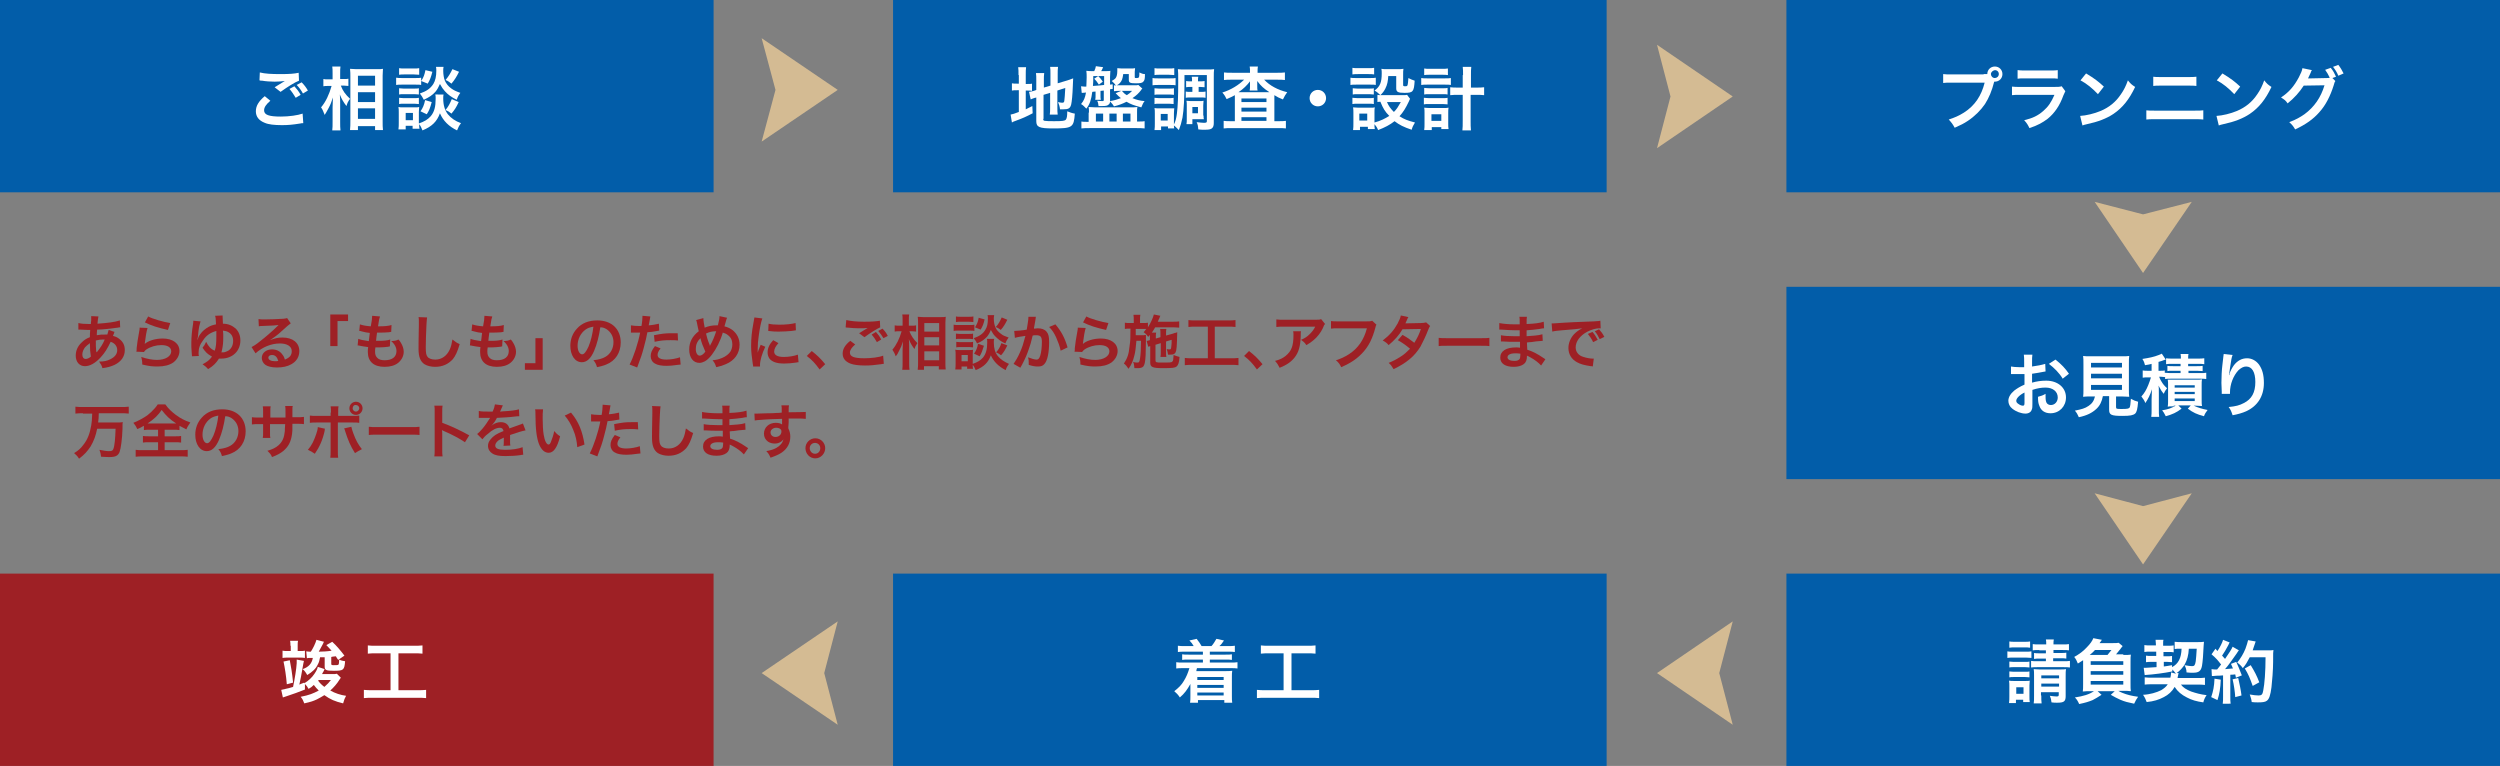
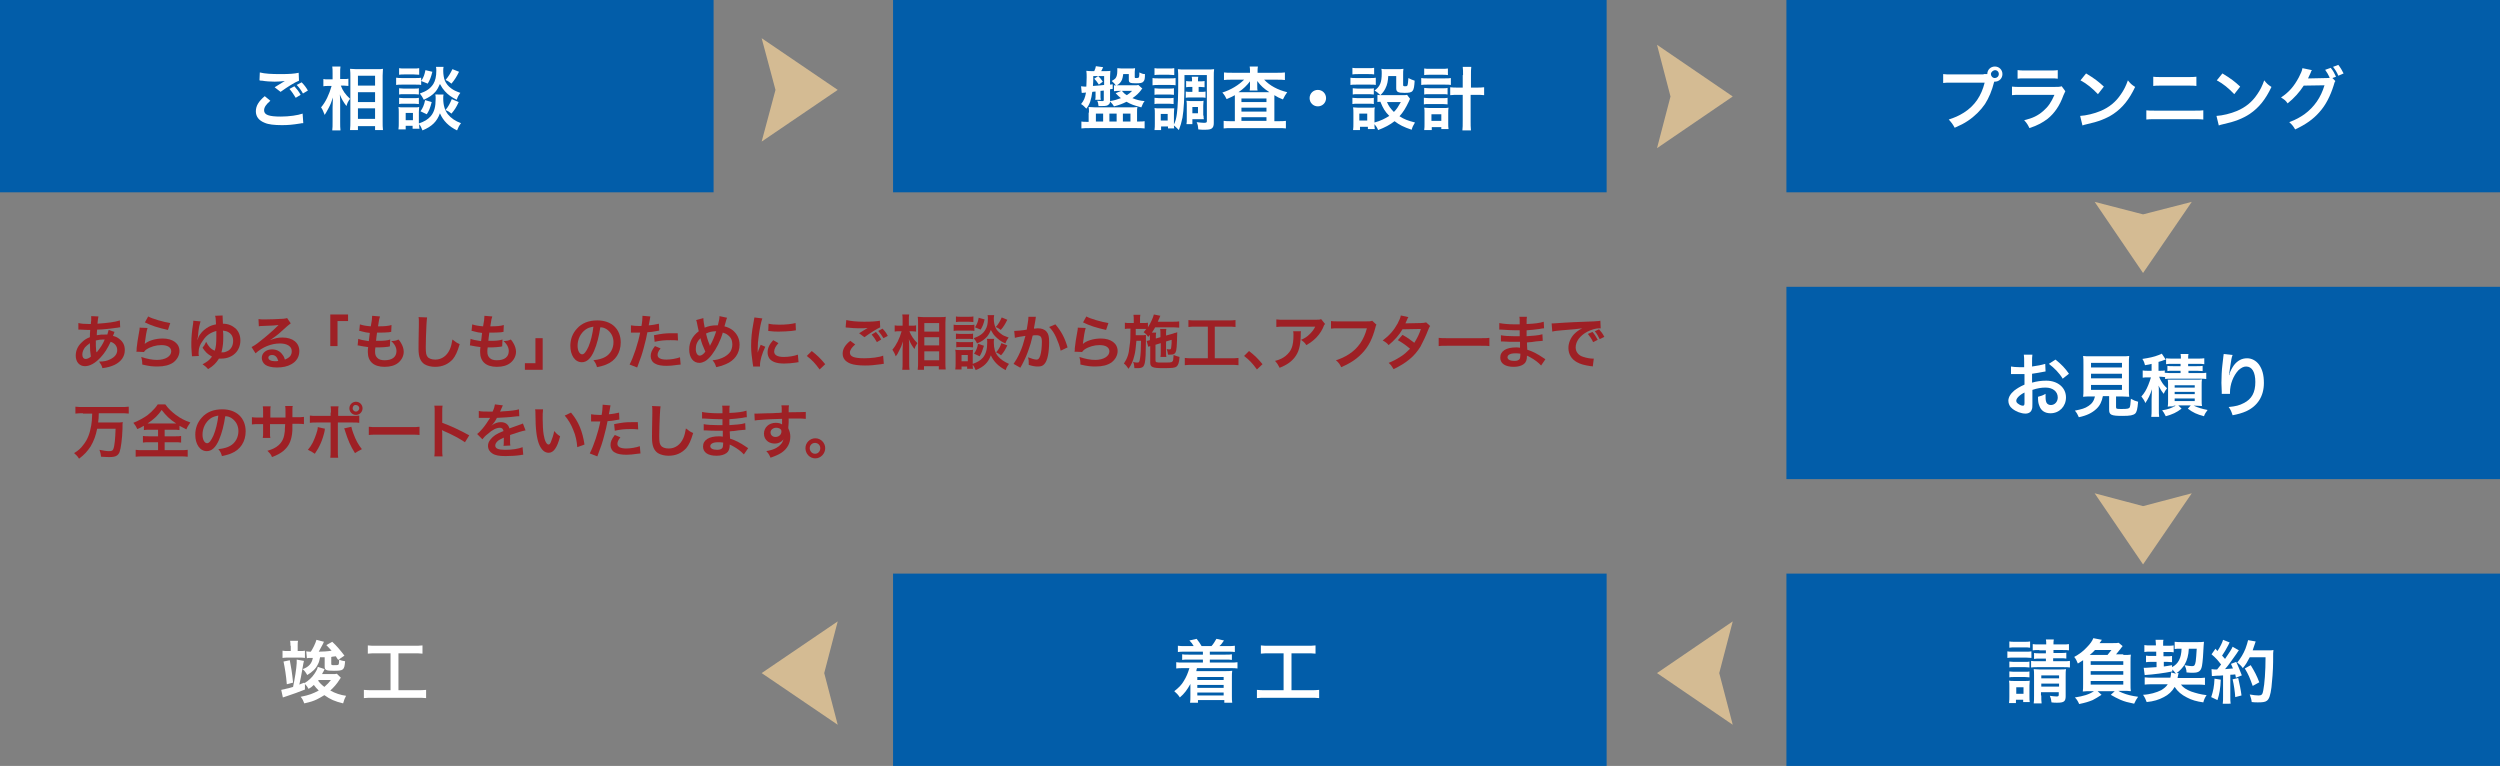
<svg xmlns="http://www.w3.org/2000/svg" version="1.1" id="レイヤー_1" x="0px" y="0px" viewBox="0 0 759.2 232.6" enable-background="new 0 0 759.2 232.6" xml:space="preserve">
  <rect x="0" y="0" width="759.2" height="232.6" fill="#808080" stroke="none" />
  <g>
    <rect x="0" y="0" fill="#025DA9" width="216.7" height="58.4" />
    <g>
      <path fill="#FFFFFF" d="M82.1,30.6c-1.3,1.1-1.9,2-1.9,2.9c0,1.4,1.5,1.9,5.1,1.9c2.5,0,5.2-0.4,6.6-0.9l0.2,2.9    c-0.4,0-0.5,0-0.9,0.1c-2.5,0.4-3.8,0.5-5.6,0.5c-2.3,0-4.1-0.2-5.2-0.7c-1.8-0.7-2.7-1.9-2.7-3.5c0-1.6,0.8-3,2.7-4.6L82.1,30.6z     M78.9,22c1.6,0.4,3.5,0.5,6.3,0.5c2.7,0,4.1-0.1,5.5-0.4l0.1,2.4c-1.3,0.5-3.5,1.9-5.6,3.4l-1.8-1.4c1.1-0.7,2.1-1.3,3.1-1.9    c-0.9,0.1-1.8,0.2-3.1,0.2c-1.1,0-2.8-0.1-3.8-0.3c-0.4,0-0.5,0-0.8-0.1L78.9,22z M89.4,26.2c0.8,0.9,1.3,1.5,1.9,2.6l-1.5,0.9    c-0.6-1-1.2-1.9-1.9-2.7L89.4,26.2z M92,28.4c-0.5-0.9-1.1-1.8-1.9-2.6l1.5-0.8c0.8,0.8,1.4,1.6,1.9,2.5L92,28.4z" />
      <path fill="#FFFFFF" d="M103.5,26c0.6,1.6,1.4,2.7,2.8,4c-0.1,0.2-0.2,0.3-0.3,0.4c-0.4,0.7-0.5,0.8-0.8,1.8c-0.9-1.2-1.4-2-2-3.5    c0.1,1.2,0.1,1.7,0.1,2.9V37c0,1,0,1.9,0.1,2.6h-2.5c0.1-0.7,0.1-1.5,0.1-2.6v-4.3c0-0.9,0.1-2.4,0.1-3.1    c-0.5,1.5-0.7,2.1-1.3,3.2c-0.5,1-0.9,1.6-1.2,2.1c-0.4-1-0.6-1.6-1.1-2.3c1.4-1.6,2.5-4,3.2-6.5h-1c-0.7,0-1.1,0-1.5,0.1v-2.2    c0.4,0.1,0.8,0.1,1.5,0.1h1.3v-1.7c0-1.1,0-1.6-0.1-2.2h2.5c-0.1,0.5-0.1,1.2-0.1,2.2V24h1.2c0.5,0,1,0,1.3-0.1v2.2    c-0.5,0-0.8-0.1-1.3-0.1H103.5z M106.3,39.4c0.1-0.8,0.1-1.7,0.1-2.7V23.1c0-0.7,0-1.2-0.1-2.2c0.6,0,1,0.1,1.9,0.1h6.3    c0.9,0,1.4,0,1.8-0.1c0,0.6-0.1,1.2-0.1,2.1v13.8c0,1.1,0,2,0.1,2.7h-2.4v-1.2h-5.2v1.2H106.3z M108.7,26h5.2v-3h-5.2V26z     M108.7,31h5.2V28h-5.2V31z M108.7,36.1h5.2v-3.2h-5.2V36.1z" />
      <path fill="#FFFFFF" d="M120.4,23.6c0.5,0.1,0.9,0.1,1.7,0.1h4.1c0.9,0,1.2,0,1.7-0.1v2.2c-0.4-0.1-0.7-0.1-1.6-0.1H122    c-0.7,0-1.2,0-1.7,0.1V23.6z M134.7,28.7c-0.1,0.4-0.1,0.7-0.1,1.2c0,2.1,0.5,3.6,1.4,4.8c1,1.2,2.3,2.1,4,2.7    c-0.6,0.8-0.8,1.2-1.2,2.2c-2.5-1.2-4.2-2.9-5.2-5.2c-0.9,2.5-2.4,4-5.3,5.2c-0.3-0.8-0.6-1.4-1-1.9c0,0.8,0,1,0.1,1.4h-2.1v-0.9    h-2.1v1.1h-2.2c0.1-0.6,0.1-1.4,0.1-2v-3.2c0-0.6,0-1.1-0.1-1.6c0.4,0.1,0.8,0.1,1.4,0.1h3.6c0.7,0,0.9,0,1.3-0.1    c0,0.4-0.1,0.7-0.1,1.5v3.1c0,0.1,0,0.2,0,0.4c1.7-0.6,2.7-1.2,3.6-2.2c1.1-1.3,1.5-2.9,1.5-5.3c0-0.6,0-0.9-0.1-1.3H134.7z     M121.2,20.7c0.5,0.1,0.9,0.1,1.7,0.1h2.7c0.8,0,1.2,0,1.7-0.1v2c-0.6,0-0.9-0.1-1.7-0.1h-2.7c-0.8,0-1.2,0-1.7,0.1V20.7z     M121.2,26.8c0.4,0,0.7,0.1,1.3,0.1h3.4c0.7,0,0.9,0,1.3-0.1v1.9c-0.4,0-0.7-0.1-1.3-0.1h-3.4c-0.6,0-0.9,0-1.3,0.1V26.8z     M121.2,29.7c0.4,0,0.7,0.1,1.3,0.1h3.4c0.7,0,0.9,0,1.3-0.1v1.9c-0.4,0-0.7-0.1-1.3-0.1h-3.4c-0.6,0-0.9,0-1.3,0.1V29.7z     M123.2,36.5h2.2v-2.2h-2.2V36.5z M134.7,20.3c-0.1,0.4-0.1,0.8-0.1,1.2c0,1.1,0.2,2.3,0.5,3c0.4,0.9,1,1.7,2,2.4    c0.7,0.5,1.3,0.8,2.7,1.3c-0.6,0.8-0.8,1.2-1.1,2.1c-1.6-0.8-2.6-1.5-3.6-2.6c-0.7-0.8-0.8-1-1.5-2.2c-0.4,0.9-0.8,1.7-1.4,2.4    c-0.9,1-1.8,1.6-3.5,2.4c-0.4-0.8-0.7-1.3-1.2-1.9c2-0.7,3.2-1.5,4.1-2.9c0.6-1,0.9-2.3,0.9-4c0-0.5,0-0.7-0.1-1.2H134.7z     M131.1,31c-0.5,1.9-0.8,2.6-1.5,3.7l-1.9-0.9c0.7-1,1.1-1.9,1.4-3.4L131.1,31z M131.3,21.8c-0.4,1.6-0.7,2.4-1.4,3.6l-2-0.8    c0.8-1.2,1-1.9,1.3-3.3L131.3,21.8z M139.4,21.8c-0.8,1.6-1.3,2.4-2.3,3.6c-0.7-0.5-1-0.8-1.8-1.1c1-1.2,1.4-1.9,2.1-3.3    L139.4,21.8z M139.3,31c-0.8,1.7-1.2,2.3-2.2,3.5c-0.8-0.6-0.9-0.7-1.8-1.1c0.9-1.1,1.3-1.9,1.9-3.3L139.3,31z" />
    </g>
  </g>
  <g>
    <rect x="271.2" y="0" fill="#025DA9" width="216.7" height="58.4" />
    <g>
-       <path fill="#FFFFFF" d="M309.3,22.8c0-1.1,0-1.8-0.1-2.4h2.4c-0.1,0.7-0.1,1.3-0.1,2.4v2.7h0.5c0.8,0,1.1,0,1.4-0.1v2.2    c-0.4-0.1-0.8-0.1-1.5-0.1h-0.4v5.7c0.8-0.4,1-0.5,2-1l0.1,2.2c-1.9,1-3,1.5-5.2,2.3c-0.6,0.2-0.8,0.3-1.1,0.5l-0.4-2.4    c0.6-0.1,1.2-0.3,2.5-0.8v-6.6h-0.5c-0.8,0-1.1,0-1.6,0.1v-2.2c0.5,0.1,0.8,0.1,1.6,0.1h0.5V22.8z M316.8,36.1    c0,0.4,0.1,0.6,0.6,0.6c0.5,0.1,1.3,0.1,2.8,0.1c2.5,0,3.2-0.1,3.5-0.5c0.3-0.4,0.4-1.1,0.4-2.5c0.7,0.3,1.6,0.6,2.3,0.7    c-0.3,4.2-0.7,4.5-6.6,4.5c-4.2,0-5.1-0.4-5.1-2.2v-7.2c-0.2,0.1-0.3,0.1-0.4,0.1c-0.6,0.2-0.9,0.3-1.3,0.5l-0.5-2.3    c0.6-0.1,1.3-0.2,2-0.5l0.2-0.1v-2.9c0-1,0-1.5-0.1-2.2h2.5c-0.1,0.7-0.1,1.3-0.1,2.1v2.3l2-0.6v-3.6c0-1,0-1.4-0.1-2.1h2.4    c-0.1,0.7-0.1,1.4-0.1,2.1v2.9l3-0.9c0.8-0.3,1.1-0.4,1.7-0.6c0,0.9-0.1,1.1-0.1,2.2c-0.1,2.9-0.3,4.8-0.5,5.7    c-0.3,1.2-0.8,1.5-2.4,1.5c-0.3,0-0.5,0-1,0c-0.1-0.9-0.3-1.5-0.6-2.2c0.5,0.1,0.9,0.2,1.2,0.2c0.5,0,0.6-0.1,0.7-0.5    c0.1-0.7,0.2-2,0.3-4l-2.4,0.8v5.2c0,0.9,0,1.4,0.1,2.1h-2.4c0.1-0.7,0.1-1.2,0.1-2.2v-4.4l-2,0.6V36.1z" />
      <path fill="#FFFFFF" d="M346.9,26.9c-0.1,0.1-0.1,0.2-0.2,0.2c-0.1,0.2-0.2,0.2-0.2,0.3c-0.7,0.9-1.4,1.6-2.6,2.4    c1.2,0.5,2.3,0.8,3.7,0.9c-0.5,0.6-0.6,1-1,1.9c-2.3-0.6-3.1-0.9-4.5-1.7c-1.2,0.6-2.2,1-3.8,1.4c-0.4-0.6-0.5-0.8-1.2-1.5    c0,0.5-0.2,0.8-0.5,1c-0.3,0.3-0.8,0.4-1.8,0.4c-0.1,0-0.3,0-1.2,0c-0.1-0.7-0.1-1-0.4-1.6c0.3,0,1.3,0.1,1.5,0.1    c0.2,0,0.4,0,0.4-0.1c0.1-0.1,0.1-0.1,0.1-0.3v-2.8l-1,0.1v1.4c0,0.5,0,0.9,0.1,1.3h-1.7c0.1-0.4,0.1-0.8,0.1-1.3v-1.2    c-0.5,0-0.9,0.1-1,0.1c-0.3,2.3-0.7,3.7-1.8,5.1c-0.6-0.6-0.9-1-1.6-1.4c0.9-1.1,1.2-1.9,1.5-3.5c-0.7,0.1-1.1,0.1-1.3,0.1l-0.2-2    c0.3,0,0.7,0.1,1,0.1c0.1,0,0.1,0,0.6,0c0-0.9,0.1-1.4,0.1-2.8c0-0.7,0-1.4-0.1-2c0.5,0.1,1.2,0.1,2.2,0.1h0.2    c0.3-0.6,0.4-1,0.5-1.5l2.2,0.3c-0.4,0.9-0.4,0.9-0.6,1.2h0.8c0.8,0,1.7,0,2-0.1c0,0.4-0.1,1.2-0.1,1.9v2.3l0.8-0.1V27l-0.8,0.1    v3.3l0,0.3c1.3-0.2,2.2-0.5,3.3-0.9c-0.6-0.5-0.9-0.7-1.6-1.5l1.7-0.7h-0.5c-0.7,0-1.1,0-1.7,0.1v-1.8c0.2,0,0.3,0,0.6,0.1    c-0.4-0.6-0.7-0.9-1.3-1.4c0.5-0.3,1-0.6,1.2-0.9c0.3-0.4,0.5-1.1,0.5-2.1c0-0.4,0-0.7,0-0.9c0.4,0,0.8,0.1,1.4,0.1h2.6    c0.6,0,1,0,1.4-0.1c0,0.4-0.1,0.7-0.1,1.1v1.6c0,0.3,0.1,0.3,0.5,0.3c0.5,0,0.7-0.1,0.8-0.3c0.1-0.3,0.1-0.7,0.1-1.4    c0.6,0.3,1.1,0.5,1.7,0.5c0,1.4-0.1,1.9-0.5,2.3c-0.3,0.4-1,0.5-2.2,0.5c-1.9,0-2.2-0.2-2.2-1.1v-1.7h-1.7c-0.2,1.5-0.4,2-1,2.7    c-0.3,0.3-0.5,0.5-1,0.7c0.4,0,0.6,0,1,0h4.2c0.8,0,1.1,0,1.4-0.1L346.9,26.9z M330.7,34.2c0-0.7,0-1.1-0.1-1.7    c0.8,0,1.4,0.1,2,0.1h10.8c0.7,0,1.2,0,2-0.1c-0.1,0.5-0.1,0.9-0.1,1.6v2.8h0.7c0.7,0,1.1,0,1.6-0.1V39c-0.8-0.1-1.6-0.1-2.4-0.1    h-14.3c-0.9,0-1.8,0-2.5,0.1v-2.1c0.4,0.1,0.9,0.1,1.5,0.1h0.7V34.2z M332,23.1c0,1.5,0,2-0.1,3c1.7-0.1,2.6-0.2,3.4-0.3v-2.7H332    z M333.7,25.7c-0.6-0.9-0.8-1.2-1.4-1.8l1.2-0.8c0.6,0.6,0.9,0.9,1.4,1.7L333.7,25.7z M332.8,36.9h2.2v-2.4h-2.2V36.9z     M336.9,36.9h2.2v-2.4h-2.2V36.9z M340.7,27.6c0.5,0.6,0.8,0.9,1.5,1.3c0.8-0.5,1.1-0.8,1.6-1.3H340.7z M341,36.9h2.3v-2.4H341    V36.9z" />
      <path fill="#FFFFFF" d="M350,23.7c0.5,0.1,0.9,0.1,1.7,0.1h3.6c0.9,0,1.2,0,1.7-0.1v2.2c-0.4-0.1-0.7-0.1-1.6-0.1h-3.7    c-0.7,0-1.2,0-1.7,0.1V23.7z M359.7,25.1c0,4.6-0.2,8.3-0.6,10.6c-0.3,1.5-0.6,2.5-1.1,3.8c-0.7-0.7-1.1-1.1-1.5-1.4    c0,0.4,0,0.6,0.1,0.9h-1.9v-0.6h-2.1v1.1h-2c0.1-0.6,0.1-1.4,0.1-2v-3.1c0-0.6,0-1.1-0.1-1.6c0.4,0.1,0.6,0.1,1.4,0.1h3.3    c1,0,1,0,1.3,0c0,0.3-0.1,0.6-0.1,1.5v3.4c0.5-1,0.7-1.8,0.9-3.3c0.3-2.3,0.4-5.3,0.4-9.7c0-2.3,0-2.9-0.1-3.8    c0.6,0.1,1.1,0.1,2.2,0.1h6.6c1.1,0,1.6,0,2.2-0.1c-0.1,0.7-0.1,1.3-0.1,2.4v14c0,0.8-0.2,1.3-0.6,1.6c-0.4,0.3-1,0.4-2.2,0.4    c-0.7,0-1.1,0-1.9-0.1c-0.1-1-0.1-1.3-0.5-2.2c1,0.1,1.7,0.2,2.2,0.2c0.7,0,0.9-0.1,0.9-0.5V22.8h-6.8V25.1z M350.6,26.8    c0.4,0,0.7,0.1,1.3,0.1h3.3c0.6,0,0.9,0,1.3-0.1v2c-0.4,0-0.7-0.1-1.3-0.1h-3.3c-0.6,0-0.9,0-1.3,0.1V26.8z M350.6,29.7    c0.4,0,0.7,0.1,1.3,0.1h3.2c0.7,0,0.9,0,1.3-0.1v1.9c-0.4,0-0.7-0.1-1.3-0.1h-3.2c-0.6,0-0.9,0-1.3,0.1V29.7z M350.6,20.7    c0.5,0.1,0.9,0.1,1.7,0.1h2.6c0.8,0,1.2,0,1.7-0.1v2.1c-0.6,0-0.9-0.1-1.7-0.1h-2.6c-0.8,0-1.2,0-1.7,0.1V20.7z M352.5,36.6h2.1    v-2h-2.1V36.6z M361.5,26.4c-0.5,0-0.9,0-1.3,0.1v-1.9c0.4,0.1,0.8,0.1,1.2,0.1h0.6c0-0.7,0-1-0.1-1.4h2c-0.1,0.4-0.1,0.6-0.1,1.4    h0.7c0.5,0,0.9,0,1.3-0.1v1.9c-0.4,0-0.7-0.1-1.3-0.1H364v1.5h0.8c0.6,0,0.9,0,1.3-0.1v1.9c-0.4-0.1-0.7-0.1-1.3-0.1h-3.5    c-0.5,0-0.8,0-1.2,0.1v-1.9c0.4,0.1,0.7,0.1,1.2,0.1h0.8v-1.5H361.5z M365.5,35.1c0,0.6,0,0.8,0.1,1.1c-0.2,0-0.3,0-0.5,0    c-0.2,0-0.3,0-0.4,0c-0.3,0-0.4,0-0.5,0h-2.1v1.5h-1.8c0.1-0.4,0.1-0.9,0.1-1.7V32c0-0.6,0-1-0.1-1.4c0.4,0,0.8,0.1,1.4,0.1h2.4    c0.7,0,1.1,0,1.4-0.1c0,0.4-0.1,0.7-0.1,1.4V35.1z M362.1,34.4h1.7v-1.9h-1.7V34.4z" />
      <path fill="#FFFFFF" d="M379.6,21.8c0-0.7,0-1.1-0.1-1.6h2.5c-0.1,0.5-0.1,0.9-0.1,1.6v0.3h5.9c1,0,1.7,0,2.4-0.1v2.3    c-0.7-0.1-1.4-0.1-2.4-0.1h-3.9c1.7,1.8,4.1,3.1,7,3.8c-0.6,0.8-0.8,1.2-1.3,2.2c-1.3-0.5-1.6-0.7-2.6-1.3c0,0.7,0,0.7,0,1.3v6.6    h1.2c1,0,1.7,0,2.3-0.1v2.3c-0.6-0.1-1.4-0.1-2.5-0.1h-13.9c-1,0-1.8,0-2.5,0.1v-2.3c0.6,0.1,1.3,0.1,2.3,0.1h1.1v-6.8    c0-0.6,0-0.7,0-1.1c-0.7,0.4-0.9,0.5-2.5,1.2c-0.4-0.8-0.6-1.2-1.3-2c2.6-0.8,5-2.3,6.6-3.9H374c-0.9,0-1.7,0-2.3,0.1v-2.3    c0.6,0.1,1.4,0.1,2.5,0.1h5.4V21.8z M379.6,25.7c0,0,0-0.4,0-1c-0.9,1.2-2,2.3-3.5,3.3c0.3,0,0.5,0,1,0h7.6c0.5,0,0.5,0,0.8,0    c-1.7-1.1-2.6-1.9-3.7-3.4c0,0.6,0,1,0,1.1v0.5c0,0.6,0,1,0.1,1.3h-2.4c0.1-0.4,0.1-0.8,0.1-1.4V25.7z M377,31h7.6v-1.1H377V31z     M377,33.9h7.6v-1.2H377V33.9z M377,36.7h7.6v-1.1H377V36.7z" />
      <path fill="#FFFFFF" d="M402.7,29.8c0,1.4-1.1,2.5-2.5,2.5c-1.4,0-2.5-1.1-2.5-2.5c0-1.4,1.1-2.5,2.5-2.5    C401.6,27.3,402.7,28.4,402.7,29.8z" />
      <path fill="#FFFFFF" d="M410.1,23.6c0.5,0.1,0.9,0.1,1.7,0.1h4.3c0.9,0,1.2,0,1.7-0.1v2.2c-0.4-0.1-0.7-0.1-1.6-0.1h-4.4    c-0.8,0-1.2,0-1.7,0.1V23.6z M428.2,30c-0.1,0.2-0.1,0.2-0.4,0.9c-0.9,1.9-1.7,3.2-2.8,4.4c1.4,0.9,2.4,1.3,4.7,1.9    c-0.5,0.8-0.8,1.4-1,2.2c-2.4-0.8-3.8-1.5-5.2-2.6c-1.4,1.1-2.9,1.9-5,2.7c-0.3-0.8-0.6-1.2-1.1-1.8c0,0.7,0,1,0.1,1.5h-2.1v-0.7    h-2.4v1h-2.1c0.1-0.6,0.1-1.3,0.1-2.1v-3.1c0-0.7,0-1.1-0.1-1.7c0.5,0,1,0.1,1.6,0.1h3.6c0.8,0,1,0,1.4-0.1    c-0.1,0.5-0.1,0.7-0.1,1.5v3.1c1.9-0.5,3.2-1.2,4.5-2c-1.3-1.3-1.9-2.3-2.7-4.3c-0.4,0-0.6,0-0.9,0.1v-2.2    c0.4,0.1,0.8,0.1,1.3,0.1h6.2c0.8,0,1.2,0,1.5-0.1L428.2,30z M410.7,20.6c0.6,0.1,0.9,0.1,1.8,0.1h3c0.9,0,1.2,0,1.8-0.1v2    c-0.6-0.1-1-0.1-1.8-0.1h-3c-0.8,0-1.2,0-1.8,0.1V20.6z M410.8,26.8c0.4,0,0.7,0.1,1.4,0.1h3.7c0.7,0,1,0,1.3-0.1v1.9    c-0.5,0-0.7-0.1-1.3-0.1h-3.7c-0.7,0-1,0-1.4,0.1V26.8z M410.8,29.7c0.4,0,0.7,0.1,1.4,0.1h3.7c0.7,0,1,0,1.3-0.1v1.9    c-0.5-0.1-0.7-0.1-1.4-0.1h-3.7c-0.6,0-0.9,0-1.4,0.1V29.7z M412.8,36.6h2.4v-2.1h-2.4V36.6z M421.6,22.9c-0.1,1.8-0.3,2.8-0.9,4    c-0.4,0.8-0.8,1.3-1.5,2c-0.6-0.6-1.2-1.1-1.8-1.4c1.7-1.2,2.2-2.5,2.2-5.2c0-0.6,0-0.9-0.1-1.4c0.5,0.1,1,0.1,1.7,0.1h3.2    c0.7,0,1.2,0,1.8-0.1c-0.1,0.5-0.1,1-0.1,1.8v3.1c0,0.3,0.1,0.4,0.6,0.4c0.8,0,0.8,0,1-2.5c0.6,0.3,1.2,0.6,1.9,0.8    c-0.2,3.4-0.5,3.7-3.1,3.7c-2,0-2.5-0.3-2.5-1.4v-3.7H421.6z M421.2,31c0.5,1.2,1.1,2,2.1,3c0.9-0.9,1.3-1.6,2.1-3H421.2z" />
      <path fill="#FFFFFF" d="M431.6,23.7c0.5,0.1,1,0.1,1.8,0.1h5.4c0.8,0,1.3,0,1.8-0.1v2.1c-0.5-0.1-0.9-0.1-1.8-0.1h-5.4    c-0.7,0-1.2,0-1.8,0.1V23.7z M432.5,20.8c0.5,0.1,0.9,0.1,1.8,0.1h3.6c0.8,0,1.2,0,1.8-0.1v2c-0.6-0.1-1-0.1-1.8-0.1h-3.6    c-0.8,0-1.3,0-1.8,0.1V20.8z M434.7,39.5h-2.2c0.1-0.6,0.1-1.2,0.1-2v-3.2c0-0.7,0-1.1-0.1-1.6c0.4,0,0.7,0.1,1.5,0.1h4.5    c0.6,0,1,0,1.4-0.1c-0.1,0.5-0.1,0.9-0.1,1.6v3.1c0,0.8,0,1.3,0.1,1.8h-2.2v-0.6h-2.9V39.5z M432.5,26.7c0.4,0,0.7,0.1,1.4,0.1    h4.4c0.7,0,0.9,0,1.3-0.1v2c-0.5-0.1-0.7-0.1-1.3-0.1h-4.4c-0.7,0-0.9,0-1.4,0.1V26.7z M432.5,29.7c0.4,0,0.6,0.1,1.4,0.1h4.4    c0.7,0,0.9,0,1.3-0.1v2c-0.4,0-0.7-0.1-1.4-0.1h-4.4c-0.7,0-0.9,0-1.4,0.1V29.7z M434.7,36.7h3v-2h-3V36.7z M444.3,22.8    c0-1.2,0-1.7-0.1-2.5h2.6c-0.1,0.7-0.1,1.4-0.1,2.5v3.8h1.5c1.1,0,1.8,0,2.5-0.1v2.4c-0.8-0.1-1.5-0.1-2.6-0.1h-1.5v7.6    c0,1.4,0,2.3,0.1,3.2h-2.6c0.1-0.8,0.1-1.6,0.1-3.2v-7.6H443c-0.9,0-1.8,0-2.6,0.1v-2.4c0.7,0.1,1.4,0.1,2.5,0.1h1.3V22.8z" />
    </g>
  </g>
  <g>
    <rect x="542.5" y="0" fill="#025DA9" width="216.7" height="58.4" />
    <g>
      <path fill="#FFFFFF" d="M602.4,22.5c0.4,0,0.7,0,1.1,0c0-1.3,1-2.3,2.3-2.3c1.3,0,2.3,1,2.3,2.3c0,1.3-1,2.3-2.3,2.3    c0,0-0.1,0-0.2,0c-0.7,2.8-1.6,4.9-2.8,6.8c-1.3,1.9-3.1,3.7-5.2,5.1c-1.2,0.8-2.2,1.3-4,2.1c-0.6-1.1-0.9-1.5-1.8-2.5    c1.8-0.6,3-1.1,4.6-2.1c3.3-2.1,5.3-5.1,6.3-9.1h-10c-1.4,0-1.9,0-2.6,0.1v-2.7c0.8,0.1,1.3,0.1,2.7,0.1H602.4z M604.6,22.5    c0,0.6,0.5,1.2,1.2,1.2c0.6,0,1.2-0.5,1.2-1.2c0-0.7-0.5-1.2-1.2-1.2C605.2,21.4,604.6,21.9,604.6,22.5z" />
      <path fill="#FFFFFF" d="M627.2,27.7c-0.2,0.4-0.3,0.7-0.6,1.3c-1.1,3.1-2.7,5.4-4.8,7.1c-1.5,1.1-2.8,1.9-5.5,2.8    c-0.5-1-0.7-1.4-1.6-2.4c2.6-0.6,4.2-1.4,5.8-2.8c1.5-1.3,2.4-2.6,3.4-4.9h-10.2c-1.4,0-1.9,0-2.7,0.1v-2.6    c0.8,0.1,1.3,0.1,2.7,0.1h10c1.3,0,1.7,0,2.4-0.2L627.2,27.7z M612.8,21.3c0.7,0.1,1.1,0.1,2.4,0.1h7.3c1.3,0,1.8,0,2.4-0.1v2.6    c-0.6-0.1-1-0.1-2.4-0.1h-7.4c-1.4,0-1.8,0-2.4,0.1V21.3z" />
      <path fill="#FFFFFF" d="M631.7,35.2c1.8-0.1,4.3-0.7,6.2-1.5c2.6-1.1,4.6-2.7,6.2-5.1c0.9-1.3,1.5-2.5,2.1-4.2    c0.8,1,1.1,1.3,2.2,2c-1.8,3.8-3.8,6.3-6.6,8.2c-2.1,1.4-4.7,2.4-8,3.1c-0.8,0.2-0.9,0.2-1.4,0.4L631.7,35.2z M633.5,22.3    c2.5,1.5,3.8,2.5,5.4,4l-1.8,2.3c-1.7-1.8-3.4-3.2-5.3-4.2L633.5,22.3z" />
      <path fill="#FFFFFF" d="M651.7,33.5c0.8,0.1,1.3,0.1,2.7,0.1h12c1.4,0,1.9,0,2.7-0.1v2.8c-0.7-0.1-1.3-0.1-2.6-0.1h-12.1    c-1.4,0-1.9,0-2.6,0.1V33.5z M653.8,23.3c0.8,0.1,1.2,0.1,2.5,0.1h8.2c1.2,0,1.7,0,2.5-0.1v2.8c-0.7-0.1-1.2-0.1-2.4-0.1h-8.3    c-1.3,0-1.8,0-2.4,0.1V23.3z" />
      <path fill="#FFFFFF" d="M673.1,35.2c1.8-0.1,4.3-0.7,6.2-1.5c2.6-1.1,4.6-2.7,6.2-5.1c0.9-1.3,1.5-2.5,2.1-4.2    c0.8,1,1.1,1.3,2.2,2c-1.8,3.8-3.8,6.3-6.6,8.2c-2.1,1.4-4.7,2.4-8,3.1c-0.8,0.2-0.9,0.2-1.4,0.4L673.1,35.2z M674.9,22.3    c2.5,1.5,3.8,2.5,5.4,4l-1.8,2.3c-1.7-1.8-3.4-3.2-5.3-4.2L674.9,22.3z" />
      <path fill="#FFFFFF" d="M709.2,24.6c-0.2,0.3-0.3,0.5-0.5,1.3c-1,3.2-2.4,6-4.3,8.1c-1.9,2.2-4.2,3.8-7.4,5.3    c-0.6-1-0.9-1.4-1.8-2.2c2.1-0.8,3.3-1.5,4.6-2.4c3-2.2,5-5.1,6.1-8.8l-6.3,0.1c-1.3,2-2.9,3.8-4.9,5.4c-0.6-0.9-0.9-1.1-2-1.8    c2.4-1.6,3.9-3.3,5.4-6.1c0.6-1.2,1-2,1.1-2.8l2.9,0.6c-0.2,0.2-0.2,0.2-0.4,0.8c-0.4,0.8-0.5,1.1-0.8,1.7c0.2,0,0.6,0,1,0    l4.6-0.1c0.5,0,0.8,0,1-0.1c-0.4-0.9-0.9-1.7-1.4-2.4l1.7-0.6c0.8,1,1.1,1.6,1.6,2.7l-1.1,0.4L709.2,24.6z M710.1,23    c-0.4-1-0.9-1.8-1.6-2.7l1.6-0.6c0.7,0.9,1.1,1.6,1.6,2.6L710.1,23z" />
    </g>
  </g>
  <g>
    <rect x="542.5" y="87.1" fill="#025DA9" width="216.7" height="58.4" />
    <g>
      <path fill="#FFFFFF" d="M617.2,122.6c0,0.9,0,1.4-0.2,1.8c-0.2,0.7-0.9,1.2-1.9,1.2c-1.3,0-2.9-0.6-4-1.5    c-0.8-0.6-1.2-1.5-1.2-2.4c0-1,0.6-2.1,1.8-3.1c0.8-0.6,1.7-1.2,3.1-1.8l0-3.2c-0.2,0-0.2,0-0.9,0c-0.3,0-0.6,0-1.1,0    c-0.3,0-0.9,0-1.2,0c-0.3,0-0.5,0-0.5,0c-0.1,0-0.3,0-0.4,0l0-2.3c0.6,0.1,1.4,0.2,2.5,0.2c0.2,0,0.4,0,0.7,0c0.5,0,0.6,0,0.8,0    v-1.4c0-1.2,0-1.7-0.1-2.4h2.6c-0.1,0.7-0.1,1.1-0.1,2.3v1.3c1.6-0.2,3-0.5,4-0.8l0.1,2.3c-0.4,0.1-0.8,0.1-2.2,0.4    c-0.7,0.1-1.1,0.2-1.9,0.3v2.7c1.4-0.4,2.7-0.6,4.3-0.6c3.5,0,6,2.1,6,5.1c0,2.7-2,4.8-4.7,4.8c-1.7,0-2.9-0.8-3.4-2.3    c-0.3-0.7-0.4-1.4-0.4-2.7c1.1-0.3,1.4-0.4,2.3-0.9c0,0.4,0,0.6,0,0.9c0,0.9,0.1,1.4,0.3,1.8c0.2,0.4,0.7,0.7,1.3,0.7    c1.2,0,2.1-1,2.1-2.3c0-1.8-1.5-3-3.7-3c-1.3,0-2.5,0.2-4,0.7L617.2,122.6z M614.8,119.2c-1.6,0.8-2.5,1.8-2.5,2.5    c0,0.4,0.2,0.7,0.7,1c0.4,0.3,0.9,0.5,1.3,0.5c0.4,0,0.5-0.2,0.5-0.9V119.2z M626.4,115c-1-1.7-2.6-3.3-4.2-4.5l2-1.3    c1.8,1.4,3,2.7,4.1,4.3L626.4,115z" />
      <path fill="#FFFFFF" d="M634.9,120.4c-1,0-1.7,0-2.3,0.1c0.1-0.6,0.1-1.3,0.1-2.2v-7.6c0-1.1,0-2.1-0.1-2.6    c0.6,0.1,1.2,0.1,2.2,0.1h9.6c1,0,1.6,0,2.2-0.1c-0.1,0.5-0.1,1.5-0.1,2.6v7.6c0,1,0,1.6,0.1,2.2c-0.5,0-1.4-0.1-2.2-0.1h-1.8v3.2    c0,0.6,0.2,0.6,1.8,0.6c1.6,0,2-0.1,2.3-0.4c0.2-0.3,0.3-1.1,0.4-2.7c0.9,0.5,1.4,0.7,2.2,0.9c-0.2,2.3-0.4,3.1-0.9,3.6    c-0.6,0.5-1.5,0.7-3.8,0.7c-3.5,0-4.1-0.3-4.1-1.9v-4.1h-1.9c-0.3,1.6-0.9,2.9-2,3.9c-1.3,1.2-2.9,2-5.3,2.5    c-0.4-0.9-0.6-1.3-1.2-2c2-0.4,3.1-0.7,4.1-1.4c1.1-0.7,1.7-1.6,2-2.9H634.9z M635,111.6h9.4v-1.4H635V111.6z M635,114.9h9.4v-1.4    H635V114.9z M635,118.4h9.4v-1.5H635V118.4z" />
      <path fill="#FFFFFF" d="M657.3,114.5c-0.4,0-0.7-0.1-1.2-0.1h-0.4c0.2,0.6,0.3,0.8,0.6,1.3c0.5,0.9,1,1.5,1.8,2.2    c-0.4,0.5-0.7,0.9-1,1.7c-0.6-0.7-1-1.3-1.6-2.5c0.1,0.7,0.1,0.7,0.1,2.5v4.5c0,1.2,0,1.9,0.1,2.5h-2.4c0.1-0.7,0.1-1.4,0.1-2.4    v-2.9c0-1,0.1-2.1,0.1-3.1c-0.5,1.7-1.2,3-2,4.2c-0.3-0.8-0.6-1.2-1.2-2c0.9-1,1.5-2,2.1-3.5c0.4-0.9,0.6-1.7,0.8-2.3h-0.9    c-0.7,0-1.1,0-1.6,0.1v-2.2c0.5,0.1,0.9,0.1,1.7,0.1h1v-2.1c-0.6,0.2-0.9,0.2-2,0.4c-0.2-0.8-0.3-1.1-0.8-1.9c2-0.3,3.5-0.6,5-1.2    c0.4-0.1,0.6-0.3,0.9-0.4l1.2,1.8c-0.1,0-0.2,0.1-0.4,0.1c-0.5,0.2-1,0.4-1.8,0.6v2.7h0.5c0.7,0,1,0,1.4-0.1v0.7    c0.4,0,0.9,0.1,1.7,0.1h3.1v-0.7h-2.3c-0.9,0-1.2,0-1.7,0.1v-1.6c0.5,0.1,0.9,0.1,1.7,0.1h2.3v-0.7h-2.6c-0.9,0-1.2,0-1.8,0.1    v-1.8c0.6,0.1,1.1,0.1,2,0.1h2.5c0-0.6,0-0.9-0.1-1.4h2.4c-0.1,0.4-0.1,0.7-0.1,1.4h2.9c0.8,0,1.4,0,2-0.1v1.8    c-0.6-0.1-1-0.1-1.9-0.1h-3v0.7h2.6c0.8,0,1.3,0,1.8-0.1v1.6c-0.5,0-0.8-0.1-1.7-0.1h-2.6v0.7h3.5c0.9,0,1.4,0,1.9-0.1v1.9    c-0.7-0.1-1.1-0.1-1.9-0.1h-8.7c-0.8,0-1.3,0-1.9,0.1V114.5z M660.1,123.4c-1.3,0-1.3,0-1.8,0.1c0.1-0.5,0.1-1.1,0.1-1.9v-4.5    c0-1,0-1.3-0.1-1.8c0.5,0,0.9,0,1.7,0h6.9c1,0,1.3,0,1.8-0.1c-0.1,0.5-0.1,0.9-0.1,1.9v4.3c0,1,0,1.4,0.1,1.9    c-0.6,0-1.1-0.1-1.8-0.1h-0.7c1.3,0.6,2.6,1,4.2,1.3c-0.6,0.8-0.8,1.1-1.1,1.9c-2.2-0.6-3.3-1.1-4.9-2.3l0.9-1h-3.8l1,1    c-1.6,1.2-2.7,1.7-4.8,2.3c-0.6-1.1-0.6-1.2-1.1-1.8c1.8-0.3,2.7-0.6,4.1-1.4H660.1z M660.4,117.7h6.1V117h-6.1V117.7z     M660.4,119.7h6.1V119h-6.1V119.7z M660.4,121.8h6.1V121h-6.1V121.8z" />
      <path fill="#FFFFFF" d="M678,107.8c-0.3,0.7-0.4,1.3-0.8,4c-0.1,0.9-0.2,1.6-0.3,2.1h0.1c0-0.1,0-0.1,0.1-0.5    c0.2-0.7,0.8-1.8,1.3-2.5c1.1-1.4,2.4-2.1,4-2.1c1.4,0,2.7,0.7,3.6,1.9c1,1.4,1.5,3.1,1.5,5.6c0,4-1.9,7-5.4,8.6    c-1.1,0.5-2.5,0.9-4.1,1.2c-0.4-1.2-0.6-1.7-1.2-2.5c2.1-0.2,3.3-0.5,4.6-1.2c2.4-1.2,3.5-3.2,3.5-6.4c0-3-1-4.7-2.8-4.7    c-0.8,0-1.5,0.4-2.3,1.1c-1.6,1.7-2.6,4.3-2.6,6.8c0,0.1,0,0.3,0,0.4l-2.5,0c0-0.1,0-0.2,0-0.3c0-0.1,0-0.2,0-0.4    c0-0.6-0.1-2.2-0.1-2.6c0-1.7,0.1-4,0.3-5.5l0.3-2.6c0-0.4,0.1-0.4,0.1-0.7L678,107.8z" />
    </g>
  </g>
  <g>
    <rect x="542.5" y="174.2" fill="#025DA9" width="216.7" height="58.4" />
    <g>
      <path fill="#FFFFFF" d="M609.5,197.8c0.5,0.1,0.9,0.1,1.7,0.1h4c0.9,0,1.2,0,1.7-0.1v2c-0.5,0-0.8-0.1-1.6-0.1h-4    c-0.7,0-1.2,0-1.7,0.1V197.8z M610.1,213.5c0.1-0.6,0.1-1.4,0.1-2v-3.1c0-0.7,0-1.1-0.1-1.7c0.5,0.1,0.9,0.1,1.6,0.1h3.3    c0.8,0,1.1,0,1.4-0.1c0,0.4-0.1,0.7-0.1,1.5v3.3c0,0.8,0,1.2,0.1,1.7h-2v-0.7h-2.2v1H610.1z M610.2,194.8c0.5,0.1,0.9,0.1,1.7,0.1    h2.9c0.8,0,1.2,0,1.7-0.1v1.9c-0.6-0.1-0.9-0.1-1.7-0.1h-2.9c-0.7,0-1.2,0-1.7,0.1V194.8z M610.2,200.9c0.4,0,0.7,0.1,1.3,0.1h3.5    c0.7,0,0.9,0,1.3-0.1v1.8c-0.4,0-0.7-0.1-1.3-0.1h-3.5c-0.6,0-0.9,0-1.3,0.1V200.9z M610.2,203.9c0.4,0,0.7,0.1,1.3,0.1h3.5    c0.7,0,0.9,0,1.3-0.1v1.8c-0.4,0-0.7-0.1-1.3-0.1h-3.5c-0.6,0-0.9,0-1.3,0.1V203.9z M612.3,210.7h2.2v-2h-2.2V210.7z M619.3,197.4    c-1,0-1.4,0-2,0.1v-1.9c0.6,0.1,1,0.1,2,0.1h2.1c0-0.7,0-1-0.1-1.5h2.4c-0.1,0.5-0.1,0.8-0.1,1.5h2.7c1,0,1.4,0,2-0.1v1.9    c-0.5-0.1-1-0.1-2-0.1h-2.7v0.9h2.2c0.9,0,1.2,0,1.7-0.1v1.8c-0.6-0.1-0.9-0.1-1.8-0.1h-2.2v0.9h3c1,0,1.5,0,2.1-0.1v2    c-0.6-0.1-1.1-0.1-2.1-0.1h-7.6c-1,0-1.5,0-2.1,0.1v-2c0.5,0.1,1,0.1,2.1,0.1h2.4V200h-1.8c-0.8,0-1.2,0-1.8,0.1v-1.8    c0.5,0.1,0.9,0.1,1.8,0.1h1.8v-0.9H619.3z M619.9,211.2c0,1,0,1.8,0.1,2.4h-2.4c0.1-0.6,0.1-1.2,0.1-2.4v-6.2c0-0.8,0-1.2-0.1-1.8    c0.5,0,0.9,0.1,1.7,0.1h6.2c1,0,1.4,0,1.9-0.1c-0.1,0.5-0.1,1.1-0.1,2.2v6c0,1.6-0.5,2-2.6,2c-0.6,0-1,0-1.7-0.1    c-0.1-0.9-0.2-1.3-0.5-2c0.6,0.1,1.6,0.2,2,0.2c0.6,0,0.7-0.1,0.7-0.6v-0.7h-5.4V211.2z M625.3,206v-0.9h-5.4v0.9H625.3z     M625.3,208.5v-0.9h-5.4v0.9H625.3z" />
      <path fill="#FFFFFF" d="M644.8,198.9c1.2,0,1.6,0,2.3-0.1c-0.1,0.6-0.1,1-0.1,2.2v6.5c0,1.3,0,1.9,0.1,2.4    c-0.7-0.1-1.4-0.1-2.3-0.1h-1.5c0.5,0.3,0.7,0.4,1.2,0.6c1.5,0.6,2.7,0.9,4.8,1.2c-0.5,0.7-0.8,1.2-1.2,2.1    c-1.9-0.4-2.8-0.6-4.2-1.2c-1.1-0.5-1.7-0.8-2.9-1.5l1.2-1.1h-5.2l1.2,1.1c-1.2,0.8-1.8,1.1-2.7,1.6c-1.2,0.5-2.2,0.8-4.1,1.2    c-0.4-0.9-0.7-1.4-1.3-2c2.6-0.4,4.3-0.9,5.8-1.9h-1.1c-0.9,0-1.5,0-2.3,0.1c0.1-0.6,0.1-1.2,0.1-2.4V201c0,0,0-0.3,0-0.5    c-0.5,0.3-0.8,0.5-1.6,1c-0.3-0.8-0.6-1.4-1.1-2c1.6-0.9,2.7-1.7,3.8-2.9c1.1-1.1,1.7-2,2-2.8l2.6,0.5c-0.1,0.1-0.3,0.4-0.7,1h3.8    c1.1,0,1.6,0,2-0.1l1.2,1c-0.1,0.1-0.1,0.1-0.3,0.4c0,0-0.1,0.1-0.2,0.2c0,0.1,0,0.1-0.6,0.8c-0.5,0.6-0.6,0.8-0.9,1.1H644.8z     M640,198.9c0.5-0.6,0.7-0.9,1.2-1.5h-5c-0.5,0.6-0.9,0.9-1.6,1.5H640z M634.9,201.9h9.9v-1.1h-9.9V201.9z M634.9,204.9h9.9v-1.1    h-9.9V204.9z M634.9,207.9h9.9v-1.1h-9.9V207.9z" />
      <path fill="#FFFFFF" d="M660.8,204.6c-0.4-0.5-0.7-0.9-1.1-1.3v0.6c-2.5,0.5-5.5,0.9-8.4,1.1l-0.3-2.2c0.3,0,0.5,0,0.6,0    c0.5,0,1.8-0.1,3.3-0.2l0-1.6h-1.5c-0.8,0-1.2,0-1.7,0.1v-2c0.5,0.1,0.8,0.1,1.7,0.1h1.4l0-1.3h-1.9c-0.8,0-1.1,0-1.7,0.1v-2.1    c0.5,0.1,1,0.1,1.7,0.1h1.8v-0.4c0-0.4-0.1-0.9-0.1-1.3l2.4,0c-0.1,0.3-0.1,0.6-0.1,1c0,0,0,0.1,0,0.3v0.5h1.6c0.6,0,1,0,1.6-0.1    v2.1c-0.5-0.1-0.9-0.1-1.6-0.1h-1.5l0,1.3h1.1c0.7,0,1,0,1.5-0.1v1.9c-0.5,0-0.8-0.1-1.5-0.1h-1l0,1.4c0.9-0.1,1.3-0.2,2.5-0.4    v0.6c1.9-1,2.8-2.7,2.9-5.6h-0.4c-0.7,0-1.2,0-1.7,0.1v-2.2c0.6,0.1,1.5,0.1,2.4,0.1h4.4c0.9,0,1.6,0,2.1-0.1    c0,0.4-0.1,0.7-0.1,1.2c-0.1,2.6-0.3,5-0.5,6.1c-0.3,1.6-1,2.1-2.7,2.1c-0.7,0-1.2,0-2-0.1c0-0.8-0.2-1.4-0.6-2.2    c1.1,0.2,1.7,0.3,2.3,0.3c0.7,0,0.9-0.3,1.1-1.5c0.1-0.9,0.2-2,0.3-3.8h-2.4c-0.1,2-0.5,3.4-1.2,4.7c-0.6,1-1.5,2-2.5,2.7h0.6    c-0.1,0.3-0.1,0.4-0.2,0.9c-0.1,0.3-0.1,0.4-0.1,0.6h5.6c1.3,0,2.1,0,2.7-0.1v2.2c-0.6-0.1-1.4-0.1-2.6-0.1h-4.7    c0.7,0.9,1.6,1.5,3.1,2.1c1.5,0.5,2.9,0.9,4.7,1.1c-0.5,0.7-0.8,1.4-1,2.2c-2.1-0.3-3.5-0.7-5-1.5c-1.6-0.8-2.8-1.8-3.7-3.2    c-0.8,1.4-1.9,2.4-3.3,3.1c-1.5,0.8-3.1,1.3-5.2,1.5c-0.3-0.8-0.5-1.3-1.1-2.2c2.1-0.1,4.1-0.7,5.5-1.4c0.8-0.5,1.5-1,2-1.8h-4.3    c-1.3,0-2.1,0-2.7,0.1v-2.2c0.6,0.1,1.5,0.1,2.7,0.1h5.1c0.1-0.5,0.2-0.9,0.2-1.2c0-0.1,0-0.2,0-0.4L660.8,204.6z" />
      <path fill="#FFFFFF" d="M674.4,206.4c-0.1,2.6-0.4,4.4-1,6.2l-1.9-0.9c0.6-1.8,0.9-3.2,1-5.6L674.4,206.4z M671.6,203.2    c0.3,0,0.5,0.1,0.9,0.1c0.1,0,0.4,0,0.8,0c0.7-0.9,0.8-1,1.2-1.5c-1.1-1.4-1.3-1.7-2.9-3.1l1.2-1.7c0.3,0.4,0.4,0.5,0.6,0.7    c0.8-1.2,1.5-2.6,1.7-3.4l2,0.8c-0.1,0.2-0.2,0.3-0.4,0.8c-0.5,1-1.4,2.5-1.9,3.2c0.4,0.4,0.6,0.7,0.9,1c1.4-2,2-3,2.3-3.7    l1.9,1.1c-0.2,0.2-0.3,0.4-0.7,1c-1.2,1.7-2.6,3.7-3.5,4.7c1.2-0.1,1.3-0.1,2.4-0.2c-0.2-0.5-0.3-0.7-0.6-1.4l1.6-0.6    c0.5,1.1,1.1,2.5,1.7,4.1l-1.8,0.7c-0.1-0.5-0.1-0.6-0.2-1c-0.6,0.1-1.1,0.1-1.5,0.1v6.6c0,1,0,1.6,0.1,2.2H675    c0.1-0.6,0.1-1.2,0.1-2.2v-6.4c-0.9,0.1-1.5,0.1-2,0.1c-0.9,0.1-1,0.1-1.4,0.1L671.6,203.2z M679.7,205.9c0.4,1.8,0.8,3.6,1,5.3    l-1.9,0.5c-0.1-1.6-0.4-3.7-0.8-5.4L679.7,205.9z M683.2,199.6c-0.8,1.5-1.1,2.1-2.1,3.3c-0.4-0.6-0.9-1.1-1.7-1.7    c1-1.2,1.9-2.7,2.5-4.2c0.4-1,0.6-1.9,0.8-2.6l2.3,0.4c-0.1,0.3-0.1,0.3-0.3,0.9c-0.3,0.9-0.4,1.1-0.6,1.8h4.6    c0.9,0,1.3,0,1.7-0.1c-0.1,0.7-0.1,0.7-0.1,3.6c0,2.4-0.3,6-0.5,7.7c-0.3,2.4-0.7,3.6-1.4,4.1c-0.5,0.4-1.3,0.5-2.7,0.5    c-0.5,0-1.2,0-1.9-0.1c-0.1-0.9-0.3-1.4-0.6-2.3c1.1,0.2,2,0.3,2.7,0.3c0.9,0,1.2-0.3,1.4-1.5c0.4-2,0.7-5.7,0.7-10.1H683.2z     M684.1,208.3c-0.9-2.5-1.3-3.5-2.4-5.3l1.8-1c1.2,2,1.8,3.1,2.6,5.2L684.1,208.3z" />
    </g>
  </g>
  <g>
    <rect x="271.2" y="174.2" fill="#025DA9" width="216.7" height="58.4" />
    <g>
      <path fill="#FFFFFF" d="M359.8,197.9c-0.9,0-1.4,0-2.1,0.1v-1.9c0.6,0.1,1.1,0.1,2.1,0.1h2.7c-0.4-0.7-0.7-1.1-1.3-1.7l2.2-0.5    c0.7,0.9,1.1,1.5,1.5,2.2h3c0.5-0.5,1.1-1.5,1.5-2.2l2.3,0.5c-0.6,0.9-0.9,1.3-1.4,1.7h2.6c1,0,1.5,0,2.1-0.1v1.9    c-0.6-0.1-1.2-0.1-2.1-0.1h-5.5v0.9h4.7c1.1,0,1.4,0,2-0.1v1.7c-0.6-0.1-1-0.1-2-0.1h-4.7v0.9h6.3c1,0,1.5,0,2.1-0.1v1.9    c-0.6-0.1-1.1-0.1-2.1-0.1h-10.2c-0.1,0.4-0.2,0.6-0.2,0.9h8.9c0.7,0,1.3,0,2-0.1c-0.1,0.6-0.1,1.1-0.1,2v5.6c0,0.9,0,1.5,0.1,2.1    h-2.4v-0.8h-8v0.8h-2.4c0.1-0.6,0.1-1.2,0.1-2v-2.2c0-0.4,0-1.2,0-1.5c-1,1.8-1.8,2.9-3.2,4.1c-0.5-0.8-1.1-1.4-1.7-1.9    c1.4-1.1,2.2-1.9,2.9-3.1c0.8-1.3,1.2-2.3,1.7-3.9h-1.9c-1,0-1.5,0-2.1,0.1v-1.9c0.6,0.1,1,0.1,2.1,0.1h6v-0.9h-4.3    c-1,0-1.4,0-2,0.1v-1.7c0.6,0.1,0.9,0.1,2,0.1h4.3v-0.9H359.8z M363.6,205.6v0.9h8v-0.9H363.6z M363.6,208v0.9h8V208H363.6z     M363.6,210.3v0.9h8v-0.9H363.6z" />
      <path fill="#FFFFFF" d="M385.6,198.4c-1.1,0-1.9,0-2.7,0.1v-2.5c0.7,0.1,1.4,0.1,2.7,0.1h11.2c1.2,0,1.9,0,2.7-0.1v2.5    c-0.9-0.1-1.5-0.1-2.7-0.1h-4.6v11.2h5.6c1.2,0,2,0,2.8-0.1v2.5c-0.8-0.1-1.7-0.1-2.8-0.1h-13.3c-1.1,0-2,0-2.8,0.1v-2.5    c0.9,0.1,1.6,0.1,2.9,0.1h5.2v-11.2H385.6z" />
    </g>
  </g>
  <g>
-     <rect x="0" y="174.2" fill="#9E2025" width="216.7" height="58.4" />
    <g>
      <path fill="#FFFFFF" d="M103.5,205.8c-0.1,0.2-0.1,0.2-0.4,0.6c-0.8,1.3-1.8,2.4-2.8,3.3c1.4,0.8,3.2,1.4,4.8,1.6    c-0.4,0.7-0.6,1.2-0.9,2.3c-2.5-0.6-3.9-1.2-5.7-2.5c-0.8,0.5-1.5,0.9-2.3,1.3c-1.1,0.5-1.6,0.7-3.8,1.2c-0.3-0.8-0.5-1.3-1.1-2    c2.6-0.5,3.8-1,5.5-1.9c-0.6-0.6-1-1-1.5-1.7c-0.6,0.6-0.9,0.8-1.6,1.2c-0.3-0.6-0.6-1-1.1-1.5l0,1.7c-2.3,0.9-3.1,1.2-5.5,2    c-0.6,0.2-0.9,0.3-1.2,0.4l-0.5-2.3c0.5-0.1,0.5-0.1,0.9-0.2c0,0,0.2,0,0.4-0.1c0.6-0.1,1.3-0.3,2.3-0.6c0.5-2.4,1-5.4,1.1-7.2    c0-0.2,0-0.4,0-0.4c0-0.2,0-0.4,0-0.7l2.2,0.4c-0.1,0.3-0.2,0.9-0.5,2.6c-0.2,1.3-0.6,3.3-0.9,4.6c0.4-0.2,0.7-0.3,1.5-0.6l0,0.2    c1.3-0.8,2.3-1.7,3.1-2.9c0.6-0.9,0.9-1.5,1-2.1l2.1,0.7c-0.1,0.1-0.1,0.1-0.3,0.6c-0.1,0.1-0.3,0.5-0.5,0.9h2.8    c1.3,0,1.3,0,1.7-0.1L103.5,205.8z M88.2,196.1c0-0.6,0-1.1-0.1-1.5h2.4c-0.1,0.4-0.1,0.8-0.1,1.5v1.6h0.8c0.6,0,1,0,1.4-0.1v2.2    c-0.5-0.1-1-0.1-1.6-0.1h-3.6c-0.5,0-1.1,0-1.6,0.1v-2.2c0.5,0.1,0.9,0.1,1.6,0.1h0.9V196.1z M88,200.5c0.4,2.1,0.7,3.7,1,6.8    l-1.9,0.5c-0.2-2.6-0.6-5-1-6.9L88,200.5z M97.2,199.6c-0.2,1-0.3,1.5-0.7,2.2c-0.6,1.3-1.6,2.2-3.2,3.2c-0.5-0.9-0.8-1.3-1.4-1.8    c1.8-0.6,2.8-1.7,3.1-3.4c-0.6,0-0.6,0-0.8,0c-0.4,0-0.8,0-1,0.1l-0.2-2.1c0.8,0.1,0.9,0.1,1.4,0.1c0.7-1.1,1.4-2.5,1.7-3.6    l2.3,0.6c-0.1,0.1-0.2,0.3-0.3,0.6c-0.4,0.8-0.9,1.6-1.3,2.4c1.2,0,2.8-0.1,3.9-0.3c-0.5-0.5-0.8-0.9-1.6-1.7l1.8-1    c1.4,1.3,2.4,2.5,3.7,4.2l-1.9,1.3c-0.4-0.5-0.5-0.8-0.7-1.1c-1,0.1-1,0.1-1.4,0.2v2.1c0,0.3,0.1,0.4,0.7,0.4c1,0,1.4,0,1.5-0.2    c0.1-0.1,0.2-0.6,0.2-1.5c0.6,0.3,1.1,0.4,1.8,0.5c-0.2,2.7-0.5,2.9-3.4,2.9c-2.4,0-2.8-0.2-2.8-1.3v-2.8L97.2,199.6z M96.8,206.5    c-0.1,0.1-0.1,0.1-0.2,0.2c0.6,0.8,1,1.2,1.9,1.9c1-0.9,1.4-1.3,2-2.1H96.8z" />
      <path fill="#FFFFFF" d="M114.4,198.4c-1.1,0-1.9,0-2.7,0.1v-2.5c0.7,0.1,1.4,0.1,2.7,0.1h11.2c1.2,0,1.9,0,2.7-0.1v2.5    c-0.9-0.1-1.5-0.1-2.7-0.1h-4.6v11.2h5.6c1.2,0,2,0,2.8-0.1v2.5c-0.8-0.1-1.7-0.1-2.8-0.1h-13.3c-1.1,0-2,0-2.8,0.1v-2.5    c0.9,0.1,1.6,0.1,2.9,0.1h5.2v-11.2H114.4z" />
    </g>
  </g>
  <g>
    <polygon fill="#D4BB93" points="231.3,43 235.5,27.3 231.3,11.6 254.4,27.3  " />
  </g>
  <g>
    <polygon fill="#D4BB93" points="503.2,45 507.3,29.3 503.2,13.6 526.2,29.3  " />
  </g>
  <g>
    <polygon fill="#D4BB93" points="636.1,61.3 650.8,65.1 665.6,61.3 650.8,82.9  " />
  </g>
  <g>
    <polygon fill="#D4BB93" points="636.1,149.8 650.8,153.7 665.6,149.8 650.8,171.4  " />
  </g>
  <g>
    <polygon fill="#D4BB93" points="526.2,220.1 522.1,204.4 526.2,188.7 503.2,204.4  " />
  </g>
  <g>
    <polygon fill="#D4BB93" points="254.4,220.1 250.3,204.4 254.4,188.7 231.3,204.4  " />
  </g>
  <g>
    <path fill="#9E2025" d="M34.8,100.8c-0.1,0.1-0.1,0.1-0.2,0.5c-0.2,0.5-0.2,0.5-0.3,0.7c0.7,0.2,1.3,0.4,1.9,0.9   c1.2,0.9,1.7,2,1.7,3.4c0,2-1.1,3.5-3.1,4.5c-1.1,0.5-2.1,0.8-3.7,1c-0.2-0.8-0.4-1.1-1-2c1.5,0,2.4-0.2,3.4-0.7   c1.4-0.7,2.1-1.6,2.1-2.8c0-1.1-0.7-2.1-2-2.5c-1,2.1-1.8,3.4-3.1,4.8c-1.6,1.7-3.2,2.6-4.7,2.6c-1.7,0-2.8-1.3-2.8-3.2   c0-1.5,0.6-2.9,1.8-4c0.7-0.7,1.4-1.2,2.5-1.6c0-0.6,0-1.3,0.1-2.2c-0.2,0-1.2,0-2.9-0.1c-0.2,0-0.3,0-0.3,0c-0.1,0-0.2,0-0.4,0v-2   c0.8,0.2,1.9,0.3,3.4,0.3c0,0,0,0,0.4,0c0-0.4,0-0.4,0.1-1.1c0-0.2,0-0.7,0-1c0-0.1,0-0.1,0-0.3l2.2,0.1c-0.1,0.5-0.2,1-0.3,2.2   c2.9-0.2,5.4-0.5,6.8-1l0.1,2.1c-0.3,0-0.3,0-0.7,0.1c-2,0.3-4.9,0.6-6.3,0.6c-0.1,0.8-0.1,1.4-0.1,1.7c1-0.2,1.4-0.2,2.5-0.2   c0.2,0,0.4,0,0.7,0c0.2-0.6,0.3-1,0.4-1.4L34.8,100.8z M25.8,105.5c-0.5,0.7-0.8,1.4-0.8,2.2c0,0.8,0.4,1.3,1,1.3   c0.5,0,1-0.2,1.6-0.7c-0.2-1.2-0.3-2.3-0.3-4.1C26.5,104.8,26.2,105.1,25.8,105.5z M29.4,107c0.1-0.1,0.1-0.1,0.2-0.3   c0.8-1,1.6-2.1,2.2-3.6c-0.2,0-0.3,0-0.5,0c-0.8,0-1.4,0.1-2.2,0.3c0,1.7,0,1.8,0.1,3.1c0,0.1,0,0.1,0,0.2   C29.3,106.9,29.3,106.9,29.4,107L29.4,107z" />
    <path fill="#9E2025" d="M44.8,99.6c-0.3,1-0.6,2.7-0.8,4.4c0,0.3,0,0.3-0.1,0.5l0,0c1-1,3.3-1.7,5.5-1.7c3.1,0,5.1,1.5,5.1,3.8   c0,1.3-0.7,2.6-1.9,3.5c-1.2,0.8-2.7,1.2-4.8,1.2c-1.5,0-2.5-0.1-4.6-0.6c0-1.1-0.1-1.5-0.3-2.3c1.8,0.6,3.3,0.9,4.8,0.9   c2.5,0,4.3-1.1,4.3-2.6c0-1.2-1.1-1.9-3-1.9c-1.6,0-3.3,0.5-4.5,1.3c-0.3,0.2-0.4,0.3-0.8,0.8l-2.3-0.1c0.1-0.3,0.1-0.4,0.1-1.1   c0.1-1.1,0.4-3.1,0.8-5.2c0.1-0.4,0.1-0.6,0.1-1L44.8,99.6z M45,96.1c1.2,0.7,4.7,1.7,6.7,2l-0.7,2.1c-3.1-0.7-5-1.3-7-2.3L45,96.1   z" />
    <path fill="#9E2025" d="M60.9,97.6c-0.1,0.4-0.2,0.8-0.4,1.5c-0.2,1-0.2,1.2-0.4,3.2c0,0.1-0.1,0.4-0.1,0.5   c-0.1,0.2-0.1,0.2-0.1,0.3l0.1,0c0.3-0.8,0.4-1.1,0.8-1.6c0.6-0.9,1.6-1.7,2.5-2.2c0.7-0.4,1.3-0.6,2.3-0.8c-0.1-2-0.1-2.1-0.3-2.6   l2.3-0.1c0,0.2,0,0.3,0,0.3c0,0.1,0.1,1.6,0.1,2.2c1.6,0,2.9,0.6,3.9,1.5c0.9,0.9,1.4,2.1,1.4,3.6c0,3.2-2.4,5.5-5.8,5.5   c-0.3,0-0.4,0-0.7,0c-0.9,1.4-1.7,2.2-3.3,3.2c-0.6-0.7-0.9-0.9-1.7-1.5c1.1-0.5,2.2-1.3,2.8-2.2c0.1-0.1,0.1-0.1,0.1-0.1   c-0.1-0.1-0.3-0.1-0.5-0.3c-1-0.6-1.5-1.1-2.4-2.4c0.5-0.6,0.7-0.9,1.1-1.8c0.7,1.4,1.4,2.2,2.6,2.7c0.4-1,0.5-2.3,0.5-4.4   c0-0.6,0-1,0-1.6c-1.8,0.5-3,1.3-4,2.8c-1,1.3-1.4,2.5-1.4,3.9c0,0.4,0,0.5,0.1,0.9l-2.1,0.1c0-0.3,0-0.3-0.1-1.4   c-0.1-0.8-0.1-1.8-0.1-2.6c0-1.7,0.2-3.9,0.5-5.6c0.1-0.7,0.1-0.8,0.1-1.2L60.9,97.6z M67.8,102.2c0,1.9-0.1,2.8-0.4,4.2   c-0.1,0.4-0.1,0.5-0.2,0.6c0.2,0,0.4,0,0.6,0c0.5,0,1.1-0.3,1.5-0.5c1-0.6,1.5-1.7,1.5-3c0-1.2-0.5-2.1-1.4-2.6   c-0.5-0.3-0.9-0.4-1.7-0.5C67.8,101.1,67.8,101.5,67.8,102.2z" />
    <path fill="#9E2025" d="M82,103.3c1.6-0.6,2.4-0.8,3.8-0.8c3.1,0,5.1,1.6,5.1,4.1c0,1.7-0.8,3.1-2.4,4c-1.2,0.7-2.7,1-4.4,1   c-1.5,0-2.8-0.3-3.5-0.8c-0.7-0.5-1.1-1.3-1.1-2.1c0-1.5,1.3-2.6,3.1-2.6c1.3,0,2.4,0.5,3.1,1.5c0.4,0.5,0.6,0.8,0.8,1.6   c1.5-0.6,2.1-1.3,2.1-2.6c0-1.4-1.4-2.3-3.6-2.3c-2.6,0-5.3,1.1-7.4,3l-1.2-1.9c0.6-0.3,1.4-0.8,2.5-1.7c1.7-1.3,4-3.3,5.4-4.7   c0,0,0.2-0.2,0.3-0.3l0,0c-0.7,0.1-1.8,0.2-5.1,0.3c-0.4,0-0.5,0-0.9,0.1l-0.1-2.2c0.6,0.1,1.1,0.1,2.1,0.1c1.5,0,3.7-0.1,5.5-0.2   c0.6-0.1,0.8-0.1,1.1-0.2l1.1,1.6c-0.3,0.2-0.4,0.3-0.9,0.7c-0.9,0.8-2.2,2-2.8,2.5c-0.3,0.3-1.6,1.2-2,1.5   C82.3,103.1,82.3,103.1,82,103.3L82,103.3z M82.6,107.8c-0.6,0-1.1,0.3-1.1,0.8c0,0.7,0.8,1.1,2.1,1.1c0.3,0,0.4,0,0.9-0.1   C84.2,108.5,83.6,107.8,82.6,107.8z" />
    <path fill="#9E2025" d="M100.3,105v-9.5h5.4v2h-3.2v7.6H100.3z" />
    <path fill="#9E2025" d="M108.8,102.9c0.8,0.3,1.3,0.4,3.2,0.7c0.1-0.6,0.2-1.9,0.3-2.5c-1.1-0.1-1.4-0.2-2.6-0.5   c-0.3-0.1-0.3-0.1-0.6-0.1l0.2-2c0.8,0.3,2,0.5,3.3,0.6c0.3-1.5,0.4-2.4,0.4-3c0-0.1,0-0.1,0-0.2l2.4,0.2c-0.2,0.6-0.3,0.8-0.6,3   c2,0,3.1-0.1,4.1-0.4l-0.1,2.1c-0.2,0-0.3,0-0.7,0.1c-1.3,0.1-1.9,0.1-2.5,0.1c-0.2,0-0.3,0-1.1,0c-0.2,1.3-0.2,1.7-0.3,2.5   c0.5,0,0.7,0,0.9,0c1.3,0,2.6-0.1,3.4-0.4l-0.1,2.1c-0.2,0-0.2,0-0.5,0.1c-0.8,0.1-1.9,0.2-2.7,0.2c-0.3,0-0.5,0-1.2,0   c-0.1,0.5-0.1,1-0.1,1.3c0,0.9,0.2,1.4,0.7,1.9c0.5,0.5,1.2,0.7,2.2,0.7c2.3,0,3.6-1,3.6-2.8c0-1-0.5-2.1-1.6-3   c1-0.1,1.4-0.1,2.2-0.5c0.5,0.5,0.6,0.8,0.8,1.1c0.5,0.8,0.8,1.8,0.8,2.6c0,1.3-0.6,2.5-1.7,3.4c-1,0.8-2.4,1.2-4.1,1.2   c-3.3,0-5.1-1.6-5.1-4.5c0-0.5,0-0.9,0.1-1.5c-1.1-0.1-1.8-0.3-2.5-0.4c-0.4-0.1-0.4-0.1-0.7-0.1L108.8,102.9z" />
    <path fill="#9E2025" d="M129.7,96.4c-0.1,0.5-0.1,1-0.2,2.4c-0.1,1.7-0.2,5.3-0.2,6.6c0,1.7,0.1,2.4,0.5,2.9   c0.4,0.6,1.3,0.9,2.4,0.9c1.9,0,3.5-1.1,4.4-3.1c0.4-0.9,0.6-1.8,0.8-3c1,0.8,1.3,1,2.2,1.4c-0.7,2.4-1.3,3.6-2.1,4.6   c-1.4,1.5-3.1,2.3-5.4,2.3c-1.2,0-2.4-0.3-3.2-0.8c-1.2-0.8-1.8-2.2-1.8-4.6c0-0.9,0-2.7,0.1-7.3c0-0.5,0-0.9,0-1.2   c0-0.5,0-0.8-0.1-1.2L129.7,96.4z" />
    <path fill="#9E2025" d="M142.9,102.9c0.8,0.3,1.3,0.4,3.2,0.7c0.1-0.6,0.2-1.9,0.3-2.5c-1.1-0.1-1.4-0.2-2.6-0.5   c-0.3-0.1-0.3-0.1-0.6-0.1l0.2-2c0.8,0.3,2,0.5,3.3,0.6c0.3-1.5,0.4-2.4,0.4-3c0-0.1,0-0.1,0-0.2l2.4,0.2c-0.2,0.6-0.3,0.8-0.6,3   c2,0,3.1-0.1,4.1-0.4l-0.1,2.1c-0.2,0-0.3,0-0.7,0.1c-1.3,0.1-1.9,0.1-2.5,0.1c-0.2,0-0.3,0-1.1,0c-0.2,1.3-0.2,1.7-0.3,2.5   c0.5,0,0.7,0,0.9,0c1.3,0,2.6-0.1,3.4-0.4l-0.1,2.1c-0.2,0-0.2,0-0.5,0.1c-0.8,0.1-1.9,0.2-2.7,0.2c-0.3,0-0.5,0-1.2,0   c-0.1,0.5-0.1,1-0.1,1.3c0,0.9,0.2,1.4,0.7,1.9c0.5,0.5,1.2,0.7,2.2,0.7c2.3,0,3.6-1,3.6-2.8c0-1-0.5-2.1-1.6-3   c1-0.1,1.4-0.1,2.2-0.5c0.5,0.5,0.6,0.8,0.8,1.1c0.5,0.8,0.8,1.8,0.8,2.6c0,1.3-0.6,2.5-1.7,3.4c-1,0.8-2.4,1.2-4.1,1.2   c-3.3,0-5.1-1.6-5.1-4.5c0-0.5,0-0.9,0.1-1.5c-1.1-0.1-1.8-0.3-2.5-0.4c-0.4-0.1-0.4-0.1-0.7-0.1L142.9,102.9z" />
    <path fill="#9E2025" d="M164.8,102.8v9.5h-5.4v-2h3.2v-7.6H164.8z" />
    <path fill="#9E2025" d="M180.4,106.6c-1,2.3-2.2,3.4-3.7,3.4c-2.1,0-3.5-2.1-3.5-5c0-2,0.7-3.8,2-5.2c1.5-1.7,3.6-2.5,6.2-2.5   c4.3,0,7.1,2.6,7.1,6.7c0,3.1-1.6,5.6-4.4,6.7c-0.9,0.4-1.6,0.5-2.8,0.8c-0.3-1-0.5-1.4-1.1-2.1c1.7-0.2,2.7-0.5,3.6-1   c1.6-0.9,2.5-2.6,2.5-4.5c0-1.7-0.8-3.1-2.2-4c-0.6-0.3-1-0.5-1.8-0.5C181.9,102.1,181.3,104.5,180.4,106.6z M177.8,100.1   c-1.5,1.1-2.4,2.9-2.4,4.9c0,1.5,0.6,2.6,1.4,2.6c0.6,0,1.2-0.8,1.9-2.3c0.7-1.6,1.3-4.1,1.5-6.1   C179.1,99.4,178.5,99.6,177.8,100.1z" />
    <path fill="#9E2025" d="M191.6,98.8c0.6,0.1,1.4,0.2,2.4,0.2c0.2,0,0.4,0,0.8,0c0.2-0.9,0.3-2.3,0.3-2.8c0-0.1,0-0.2,0-0.3l2.4,0.2   c-0.1,0.4-0.1,0.4-0.3,1.7c-0.1,0.5-0.1,0.6-0.2,1c1.3-0.1,2.2-0.3,3.1-0.5l0.1,2.1c-0.1,0-0.1,0-0.6,0.1c-0.9,0.2-2.4,0.4-3,0.4   c-0.2,1.1-0.6,3-1.1,4.7c-0.5,1.9-0.8,2.8-2,6l-2.3-0.9c1.2-2.3,2.6-6.5,3.2-9.7c-0.1,0-0.2,0-0.2,0h-1c-0.1,0-0.3,0-0.6,0   c-0.3,0-0.6,0-0.7,0c-0.1,0-0.2,0-0.3,0L191.6,98.8z M200.6,105.8c-0.7,0.9-0.9,1.4-0.9,2c0,0.9,0.9,1.4,2.7,1.4   c1.3,0,3-0.3,4.1-0.7l0.2,2.2c-0.3,0-0.5,0.1-0.9,0.1c-1.5,0.2-2.3,0.3-3.3,0.3c-1.6,0-2.8-0.2-3.6-0.7c-0.8-0.4-1.3-1.3-1.3-2.2   c0-1,0.3-1.8,1.3-3.1L200.6,105.8z M205.9,103.4c-0.9-0.1-1.4-0.1-2.3-0.1c-1.8,0-3,0.1-4.8,0.5l-0.2-2c2.6-0.5,3.4-0.6,5.4-0.6   c0.5,0,0.6,0,1.8,0L205.9,103.4z" />
    <path fill="#9E2025" d="M213.6,96.6c0,0.7,0.2,2,0.4,2.9c1.2-0.5,2.3-0.7,3.5-0.7c0.1,0,0.3,0,0.5,0c0.4-1.5,0.5-2.2,0.5-2.8   l2.3,0.5c-0.1,0.2-0.1,0.3-0.2,0.5c-0.3,1-0.5,1.9-0.6,2.1c1.1,0.3,1.7,0.6,2.4,1.1c1.4,1.1,2.2,2.6,2.2,4.5c0,2.6-1.5,4.8-4.2,5.9   c-0.9,0.4-1.5,0.6-2.9,0.9c-0.3-0.9-0.4-1.2-1.1-2.1c1.2-0.1,1.9-0.3,2.9-0.7c1.2-0.5,2-1.2,2.5-1.9c0.4-0.7,0.6-1.4,0.6-2.2   c0-1.2-0.4-2.1-1.3-2.8c-0.5-0.4-0.9-0.6-1.6-0.8c-0.7,2.5-2,5-3.3,6.7c-0.6,0.8-1.4,1.6-2.1,2c-0.6,0.3-1.1,0.5-1.7,0.5   c-1.9,0-3.1-1.6-3.1-4.1c0-2.2,1-4.1,2.9-5.5c-0.1-0.3-0.4-1.8-0.6-2.8c0-0.2-0.1-0.3-0.2-0.6L213.6,96.6z M211.3,106   c0,1.2,0.5,2,1.2,2c0.5,0,1.1-0.4,1.7-1.2c-0.8-1.8-1.1-2.6-1.5-4.1C211.7,103.7,211.3,104.7,211.3,106z M215.6,105   c0.1-0.1,0.1-0.1,0.1-0.2c0.7-1.2,1.2-2.4,1.8-4.2c-1.2,0-2.1,0.2-3.1,0.7c0.3,1.2,0.5,2,1.1,3.4   C215.5,104.9,215.5,104.9,215.6,105L215.6,105z" />
    <path fill="#9E2025" d="M228.7,111.3c0-0.3,0-0.4-0.1-0.8c-0.3-2.2-0.5-3.6-0.5-5.4c0-2.3,0.2-4.4,0.7-7c0.2-1,0.2-1.2,0.3-1.7   l2.4,0.3c-0.4,1.1-0.8,3.1-1.1,5.4c-0.2,1.4-0.3,2.4-0.3,4c0,0.4,0,0.5,0,1c0.2-0.6,0.2-0.8,0.9-2.4l1.4,0.6   c-1,2.1-1.6,4.2-1.6,5.5c0,0.1,0,0.3,0,0.5L228.7,111.3z M236.4,104.2c-0.9,1-1.3,1.8-1.3,2.6c0,1,1,1.6,2.9,1.6   c1.6,0,3.2-0.3,4.3-0.7l0.2,2.3c-0.3,0-0.3,0-0.7,0.1c-1.4,0.2-2.5,0.3-3.7,0.3c-2.2,0-3.7-0.5-4.5-1.6c-0.3-0.5-0.5-1.1-0.5-1.8   c0-1.2,0.5-2.4,1.7-3.7L236.4,104.2z M233.4,98.3c0.8,0.2,1.8,0.3,3.3,0.3c2,0,3.7-0.2,4.9-0.5l0.1,2.2c-0.1,0-0.4,0.1-1.3,0.2   c-1.2,0.1-2.5,0.2-3.9,0.2c-1.3,0-1.3,0-3.2-0.2L233.4,98.3z" />
    <path fill="#9E2025" d="M246.5,106.6c1.7,1.3,2.7,2.3,4.1,4l-1.7,1.6c-1.3-1.8-2.3-2.9-3.9-4.1L246.5,106.6z" />
    <path fill="#9E2025" d="M259.7,104.6c-1.1,1-1.6,1.7-1.6,2.5c0,1.2,1.3,1.7,4.4,1.7c2.1,0,4.5-0.3,5.7-0.8l0.2,2.5   c-0.3,0-0.4,0-0.8,0.1c-2.2,0.3-3.3,0.4-4.9,0.4c-2,0-3.5-0.2-4.5-0.6c-1.5-0.6-2.3-1.6-2.3-3c0-1.4,0.7-2.6,2.3-3.9L259.7,104.6z    M257,97.2c1.4,0.3,3,0.5,5.4,0.5c2.3,0,3.6-0.1,4.8-0.3l0.1,2c-1.1,0.5-3,1.7-4.8,3l-1.6-1.2c0.9-0.6,1.8-1.1,2.6-1.6   c-0.8,0.1-1.6,0.1-2.7,0.1c-0.9,0-2.4-0.1-3.3-0.2c-0.4,0-0.4,0-0.7-0.1L257,97.2z M266,100.8c0.7,0.8,1.1,1.3,1.6,2.3l-1.3,0.8   c-0.5-0.9-1-1.6-1.6-2.3L266,100.8z M268.3,102.7c-0.5-0.8-1-1.5-1.6-2.2l1.3-0.7c0.7,0.7,1.2,1.4,1.6,2.2L268.3,102.7z" />
    <path fill="#9E2025" d="M276.2,100.7c0.6,1.4,1.2,2.3,2.4,3.5c-0.1,0.1-0.2,0.3-0.2,0.3c-0.4,0.6-0.4,0.7-0.7,1.5   c-0.8-1.1-1.2-1.7-1.7-3c0.1,1,0.1,1.5,0.1,2.5v4.6c0,0.9,0,1.7,0.1,2.2H274c0.1-0.6,0.1-1.3,0.1-2.2v-3.7c0-0.8,0.1-2.1,0.1-2.7   c-0.4,1.3-0.6,1.8-1.1,2.7c-0.4,0.9-0.7,1.4-1.1,1.8c-0.3-0.9-0.6-1.4-1-2c1.2-1.4,2.2-3.4,2.8-5.6H273c-0.6,0-0.9,0-1.3,0.1v-1.9   c0.3,0.1,0.7,0.1,1.3,0.1h1.1v-1.5c0-1,0-1.4-0.1-1.9h2.1c-0.1,0.5-0.1,1-0.1,1.9v1.5h1c0.5,0,0.8,0,1.2-0.1v1.9   c-0.4,0-0.7-0.1-1.1-0.1H276.2z M278.7,112.2c0.1-0.7,0.1-1.4,0.1-2.3V98.1c0-0.6,0-1-0.1-1.9c0.5,0,0.8,0.1,1.6,0.1h5.4   c0.8,0,1.2,0,1.5-0.1c0,0.5-0.1,1-0.1,1.8v11.9c0,1,0,1.7,0.1,2.3h-2.1v-1h-4.5v1.1H278.7z M280.7,100.7h4.5v-2.6h-4.5V100.7z    M280.7,104.9h4.5v-2.5h-4.5V104.9z M280.7,109.4h4.5v-2.7h-4.5V109.4z" />
    <path fill="#9E2025" d="M289.6,98.6c0.4,0.1,0.8,0.1,1.4,0.1h3.5c0.7,0,1,0,1.4-0.1v1.9c-0.4-0.1-0.6-0.1-1.4-0.1H291   c-0.6,0-1,0-1.4,0.1V98.6z M301.9,103c-0.1,0.3-0.1,0.6-0.1,1c0,1.8,0.4,3.1,1.2,4.1c0.8,1,2,1.8,3.4,2.4c-0.5,0.7-0.7,1-1,1.9   c-2.1-1.1-3.6-2.5-4.5-4.5c-0.8,2.2-2.1,3.5-4.6,4.5c-0.3-0.6-0.5-1.2-0.9-1.6c0,0.6,0,0.8,0.1,1.2h-1.8v-0.7H292v0.9h-1.9   c0.1-0.6,0.1-1.2,0.1-1.8v-2.8c0-0.5,0-0.9-0.1-1.4c0.4,0.1,0.6,0.1,1.2,0.1h3.1c0.6,0,0.8,0,1.1-0.1c0,0.3-0.1,0.6-0.1,1.3v2.6   c0,0.1,0,0.2,0,0.4c1.4-0.5,2.3-1,3.1-1.9c0.9-1.1,1.3-2.5,1.3-4.6c0-0.5,0-0.8-0.1-1.1H301.9z M290.3,96.1   c0.4,0.1,0.7,0.1,1.5,0.1h2.3c0.7,0,1,0,1.5-0.1v1.7c-0.5,0-0.8-0.1-1.5-0.1h-2.3c-0.6,0-1,0-1.5,0.1V96.1z M290.3,101.3   c0.3,0,0.6,0.1,1.1,0.1h3c0.6,0,0.8,0,1.1-0.1v1.7c-0.3,0-0.6-0.1-1.1-0.1h-3c-0.6,0-0.8,0-1.1,0.1V101.3z M290.3,103.8   c0.3,0,0.6,0.1,1.1,0.1h3c0.6,0,0.8,0,1.1-0.1v1.7c-0.3,0-0.6-0.1-1.1-0.1h-2.9c-0.5,0-0.8,0-1.1,0.1V103.8z M292,109.7h1.9v-1.9   H292V109.7z M301.9,95.8c-0.1,0.4-0.1,0.7-0.1,1c0,1,0.2,2,0.5,2.6c0.3,0.8,0.9,1.4,1.7,2c0.6,0.5,1.2,0.7,2.3,1.1   c-0.5,0.7-0.7,1-1,1.8c-1.4-0.6-2.2-1.3-3.1-2.2c-0.6-0.6-0.7-0.9-1.3-1.9c-0.3,0.8-0.7,1.5-1.2,2.1c-0.8,0.8-1.5,1.4-3,2   c-0.3-0.7-0.6-1.1-1-1.6c1.7-0.6,2.8-1.3,3.5-2.5c0.6-0.9,0.8-1.9,0.8-3.5c0-0.4,0-0.6-0.1-1H301.9z M298.8,105   c-0.5,1.6-0.7,2.2-1.3,3.2l-1.7-0.8c0.6-0.9,1-1.7,1.2-3L298.8,105z M299,97c-0.3,1.4-0.6,2.1-1.2,3.1l-1.7-0.7   c0.6-1,0.9-1.6,1.1-2.9L299,97z M305.9,97.1c-0.7,1.4-1.1,2.1-2,3.1c-0.6-0.5-0.9-0.6-1.5-0.9c0.9-1,1.2-1.6,1.8-2.9L305.9,97.1z    M305.9,104.9c-0.7,1.4-1,2-1.9,3c-0.7-0.5-0.8-0.6-1.5-0.9c0.8-0.9,1.2-1.6,1.6-2.8L305.9,104.9z" />
    <path fill="#9E2025" d="M314.6,96.2c-0.1,0.2-0.1,0.4-0.1,0.6c0,0.2-0.1,0.3-0.1,0.6c-0.1,0.4-0.1,0.4-0.3,1.7   c-0.1,0.4-0.1,0.4-0.1,0.7c0.5,0,0.8-0.1,1.1-0.1c1.2,0,2.1,0.3,2.7,1c0.6,0.7,0.8,1.5,0.8,3.2c0,3.1-0.5,5.6-1.4,6.6   c-0.5,0.6-1,0.8-2,0.8c-0.8,0-1.6-0.1-2.8-0.5c0-0.4,0-0.6,0-0.8c0-0.5,0-0.8-0.2-1.5c1,0.4,2,0.7,2.6,0.7c0.5,0,0.8-0.3,1.1-1.2   c0.3-0.9,0.5-2.6,0.5-4.1c0-1.7-0.4-2.1-1.8-2.1c-0.4,0-0.6,0-1,0.1c-0.5,2.2-0.7,2.7-1.1,3.9c-0.6,1.8-1.1,3-2.2,5.1   c-0.1,0.2-0.1,0.2-0.3,0.5c-0.1,0.1-0.1,0.1-0.1,0.3l-2.1-1.2c0.5-0.7,1.3-2,1.9-3.4c0.8-1.8,1-2.5,1.7-5.1   c-0.9,0.1-2.6,0.4-3.2,0.6l-0.2-2.1c0.7,0,2.8-0.2,3.8-0.4c0.3-1.9,0.5-3,0.5-3.6c0-0.1,0-0.2,0-0.3L314.6,96.2z M320.5,98.5   c1.8,2.1,2.9,4.2,3.7,7l-2.1,1c-0.3-1.5-0.8-2.7-1.4-4.1c-0.6-1.3-1.2-2.2-2.1-3.1L320.5,98.5z" />
    <path fill="#9E2025" d="M329.7,99.6c-0.3,1-0.6,2.7-0.8,4.4c0,0.3,0,0.3-0.1,0.5l0,0c1-1,3.3-1.7,5.5-1.7c3.1,0,5.1,1.5,5.1,3.8   c0,1.3-0.7,2.6-1.9,3.5c-1.2,0.8-2.7,1.2-4.8,1.2c-1.5,0-2.5-0.1-4.6-0.6c0-1.1-0.1-1.5-0.3-2.3c1.8,0.6,3.3,0.9,4.8,0.9   c2.5,0,4.3-1.1,4.3-2.6c0-1.2-1.1-1.9-3-1.9c-1.6,0-3.3,0.5-4.5,1.3c-0.3,0.2-0.4,0.3-0.8,0.8l-2.3-0.1c0.1-0.3,0.1-0.4,0.1-1.1   c0.1-1.1,0.4-3.1,0.8-5.2c0.1-0.4,0.1-0.6,0.1-1L329.7,99.6z M329.9,96.1c1.2,0.7,4.7,1.7,6.7,2l-0.7,2.1c-3.1-0.7-5-1.3-7-2.3   L329.9,96.1z" />
    <path fill="#9E2025" d="M350.9,104.7v4.7c0,0.4,0.1,0.5,0.3,0.6c0.3,0.1,0.8,0.1,1.6,0.1c2.5,0,3,0,3.2-0.3c0.3-0.2,0.3-0.6,0.4-2   c0.8,0.3,1,0.4,1.8,0.6c-0.1,1.7-0.4,2.5-0.9,2.9c-0.5,0.4-1.2,0.5-4.1,0.5c-3.2,0-3.9-0.3-3.9-1.7v-5c-0.2,0.1-0.4,0.1-0.6,0.2   l-0.5-1.8l0.2,0c0.4-0.1,0.5-0.1,0.8-0.2v-0.9c0-0.3,0-0.4,0-0.7c-0.2,0.2-0.2,0.3-0.5,0.6c-0.5-0.7-0.8-1-1.4-1.4   c0.4-0.5,0.5-0.6,0.8-1c-0.4,0-0.6,0-1.3,0h-1.9c0,1.7,0,1.7,0,1.9h1.7c0.6,0,1,0,1.4-0.1c0,0.1,0,0.8,0,0.9c0,0.2,0,0.4,0,0.6   c0,0.1,0,0.1,0,0.2c0,1.1-0.1,3.5-0.1,4.5c-0.1,2-0.3,2.9-0.7,3.4c-0.3,0.3-0.8,0.5-1.6,0.5c-0.1,0-0.1,0-0.6,0c-0.2,0-0.2,0-0.5,0   c-0.1-0.8-0.1-1.3-0.4-1.9c0.1,0,0.2,0,0.3,0.1c0.5,0.1,0.7,0.1,1,0.1c0.5,0,0.6-0.1,0.8-1.2c0.2-1.2,0.3-3.1,0.3-5.4h-1.4   c-0.2,2.2-0.3,3.3-0.6,4.4c-0.4,1.7-0.9,2.9-1.8,4.1c-0.5-0.7-0.8-1.2-1.4-1.6c1-1.5,1.5-2.8,1.7-5.1c0.3-2,0.3-2.6,0.3-5.5h-0.2   c-0.6,0-1.1,0-1.5,0.1v-1.9c0.5,0.1,0.9,0.1,1.7,0.1h1v-0.9c0-0.6,0-1.1-0.1-1.6h2.1c-0.1,0.5-0.1,0.8-0.1,1.6v0.9h0.8   c0.8,0,1.2,0,1.6-0.1v1.4c0.8-1.2,1.6-3,1.8-3.9l2,0.4c-0.1,0.1-0.2,0.3-0.3,0.7c-0.1,0.1-0.2,0.4-0.5,1.1h4.6c0.8,0,1.4,0,1.9-0.1   v1.9c-0.4,0-1.2-0.1-1.8-0.1h-5.5c-0.3,0.6-0.6,1-1,1.6h1.3c-0.1,0.5-0.1,0.7-0.1,1.4v0.4l1.4-0.4v-1c0-0.6,0-1.2-0.1-1.5h1.9   c-0.1,0.3-0.1,0.8-0.1,1.4v0.6l1.8-0.5c0.1,0,0.3-0.1,0.6-0.2c0.2-0.1,0.3-0.1,0.4-0.1c0.3-0.1,0.3-0.1,0.6-0.2   c-0.1,4.4-0.2,5.5-0.5,6.1c-0.3,0.5-0.6,0.7-1.6,0.7c-0.1,0-0.1,0-0.7,0c-0.1-0.7-0.2-1.1-0.4-1.7c0.3,0.1,0.6,0.1,0.9,0.1   c0.4,0,0.4-0.1,0.5-0.9c0.1-0.6,0.1-1.3,0.1-2l-1.7,0.5v3.2c0,0.8,0,1.1,0.1,1.5h-1.8c0.1-0.5,0.1-0.7,0.1-1.5v-2.7L350.9,104.7z" />
    <path fill="#9E2025" d="M363.2,99.2c-1,0-1.6,0-2.3,0.1v-2.1c0.6,0.1,1.2,0.1,2.3,0.1h9.7c1.1,0,1.6,0,2.3-0.1v2.1   c-0.7-0.1-1.3-0.1-2.3-0.1h-4v9.6h4.8c1,0,1.7,0,2.4-0.1v2.2c-0.7-0.1-1.5-0.1-2.4-0.1h-11.5c-0.9,0-1.7,0-2.4,0.1v-2.2   c0.7,0.1,1.4,0.1,2.5,0.1h4.5v-9.6H363.2z" />
    <path fill="#9E2025" d="M379.3,106.6c1.7,1.3,2.7,2.3,4.1,4l-1.7,1.6c-1.3-1.8-2.3-2.9-3.9-4.1L379.3,106.6z" />
    <path fill="#9E2025" d="M395.1,100.6c-0.1,0.3-0.1,0.4-0.1,1.5c-0.1,3.1-0.6,4.8-1.8,6.4c-1.1,1.4-2.4,2.3-4.6,3.2   c-0.5-1-0.7-1.3-1.4-2.1c1.5-0.4,2.3-0.8,3.2-1.5c1.8-1.5,2.4-3,2.4-6.4c0-0.5,0-0.7-0.1-1.1H395.1z M402.4,98.4   c-0.3,0.3-0.3,0.3-0.7,1.3c-0.6,1.3-1.7,2.7-2.8,3.6c-0.7,0.6-1.3,1-2.2,1.5c-0.5-0.8-0.8-1-1.6-1.6c1.2-0.5,1.9-1,2.6-1.7   c0.7-0.7,1.3-1.4,1.7-2.3H390c-1.3,0-1.7,0-2.4,0.1V97c0.7,0.1,1.2,0.1,2.5,0.1h9.4c1.1,0,1.2,0,1.7-0.2L402.4,98.4z" />
    <path fill="#9E2025" d="M418,98.6c-0.2,0.3-0.2,0.4-0.3,0.8c-0.9,3.4-2,5.6-3.7,7.5c-1.8,2-3.7,3.3-6.7,4.6c-0.5-1-0.7-1.3-1.6-2.1   c1.6-0.5,2.6-1,3.9-1.8c2.8-1.8,4.6-4.4,5.5-7.9h-8.6c-1.2,0-1.6,0-2.3,0.1v-2.3c0.7,0.1,1.1,0.1,2.3,0.1h8.3c1,0,1.4,0,1.9-0.2   L418,98.6z" />
    <path fill="#9E2025" d="M434.3,99c-0.2,0.3-0.3,0.4-0.6,1.2c-0.6,1.6-1.6,3.7-2.3,5c-1.8,3-4.4,5.1-8.2,6.9c-0.6-1-0.8-1.3-1.5-1.9   c1.5-0.6,2.4-1.1,3.5-1.8c1.3-0.8,2-1.5,3-2.5c-1.3-1.1-2.3-1.8-3.7-2.6l1.4-1.6c1.5,0.8,2.3,1.4,3.6,2.4c0.8-1.3,1.5-2.6,2-4.2   l-5.6,0.1c-1.1,1.9-2.4,3.3-4.2,4.8c-0.6-0.7-0.9-0.9-1.8-1.4c2-1.5,3.4-3.1,4.5-5.1c0.5-1,0.9-1.8,1-2.5l2.3,0.5   c-0.2,0.3-0.2,0.3-0.5,1c-0.2,0.5-0.3,0.7-0.4,0.9c0.3,0,0.3,0,4.7-0.1c0.7,0,1.1-0.1,1.6-0.2L434.3,99z" />
    <path fill="#9E2025" d="M436.9,102.6c0.8,0.1,1.1,0.1,2.9,0.1h9.6c1.8,0,2.1,0,2.9-0.1v2.5c-0.7-0.1-0.9-0.1-2.9-0.1h-9.6   c-2,0-2.2,0-2.9,0.1V102.6z" />
    <path fill="#9E2025" d="M468,111c-0.8-0.9-2-1.8-3.3-2.5c-0.4-0.2-0.5-0.3-1-0.5c0,0.1,0,0.2,0,0.2c0,1.1-0.3,1.9-1,2.4   c-0.7,0.5-1.7,0.8-3,0.8c-2.6,0-4.1-1-4.1-2.8c0-2,1.8-3.1,4.8-3.1c0.4,0,0.7,0,1.2,0.1c0-0.2,0-0.2,0-0.4c0-0.1,0-0.2,0-0.4   c0-0.3,0-0.3,0-1c-0.9,0-1.4,0-1.8,0c-1.1,0-1.8,0-3.3-0.1c-0.2,0-0.4,0-0.7,0l0-1.9c0.8,0.2,2.5,0.3,4.2,0.3c0.4,0,1,0,1.5,0   c0-0.2,0-0.8,0-1.8c-0.6,0-0.9,0-1.1,0c-0.9,0-3.2-0.1-4.4-0.2c-0.2,0-0.3,0-0.4,0c-0.1,0-0.2,0-0.3,0l0-2c0.9,0.2,2.8,0.4,4.8,0.4   c0.3,0,0.9,0,1.4,0c0-1.8,0-1.8-0.1-2.3h2.3c-0.1,0.5-0.1,0.7-0.1,2.2c2.4-0.1,4-0.3,5.2-0.7l0.1,2c-0.4,0-0.4,0-1.4,0.2   c-1.6,0.2-2.3,0.3-3.9,0.4c0,0.5,0,0.7,0,1.8c0.9-0.1,0.9-0.1,2.6-0.2c1.1-0.1,1.4-0.2,2.2-0.4l0.1,2c-0.3,0-0.8,0.1-1.2,0.1   c-0.3,0-1.1,0.1-2.4,0.3c-0.3,0-0.5,0-1.2,0.1c0.1,1.7,0.1,1.7,0.1,2.2c1.6,0.5,3,1.2,4.9,2.5c0.3,0.2,0.4,0.3,0.6,0.4L468,111z    M460.1,107.3c-1.5,0-2.3,0.5-2.3,1.2c0,0.7,0.8,1.1,2.1,1.1c0.8,0,1.3-0.2,1.6-0.6c0.1-0.2,0.2-0.6,0.2-1.2c0-0.1,0-0.4,0-0.4   C461,107.3,460.7,107.3,460.1,107.3z" />
    <path fill="#9E2025" d="M471.2,98.2c0.4,0,0.6,0,0.7,0c0.3,0,0.3,0,3-0.2c1-0.1,4-0.2,9-0.4c1.5-0.1,1.7-0.1,2.1-0.2l0.1,2.3   c-0.2,0-0.2,0-0.4,0c-1.1,0-2.4,0.4-3.6,1c-2.3,1.2-3.6,3-3.6,4.8c0,1.4,0.9,2.5,2.4,2.9c0.9,0.3,2,0.5,2.7,0.5c0,0,0.2,0,0.4,0   l-0.3,2.4c-0.2-0.1-0.3-0.1-0.6-0.1c-2-0.3-3.1-0.6-4.2-1.2c-1.7-0.9-2.6-2.5-2.6-4.3c0-1.5,0.6-3,1.7-4.2c0.7-0.7,1.3-1.2,2.5-1.8   c-1.5,0.2-2.2,0.3-6.1,0.6c-1.2,0.1-2.3,0.2-3,0.4L471.2,98.2z M483.6,100.8c0.7,0.8,1,1.3,1.6,2.4l-1.4,0.7   c-0.5-1.1-1-1.7-1.6-2.5L483.6,100.8z M485.8,103c-0.5-1-0.9-1.7-1.5-2.4l1.3-0.6c0.7,0.8,1.1,1.3,1.6,2.3L485.8,103z" />
    <path fill="#9E2025" d="M25.2,125.5c-0.8,0-1.6,0-2.3,0.1v-2.1c0.7,0.1,1.4,0.1,2.3,0.1h11.6c0.9,0,1.6,0,2.3-0.1v2.1   c-0.7-0.1-1.5-0.1-2.3-0.1h-6.8c0,1.4-0.1,1.8-0.2,2.8h5.2c1.1,0,1.8,0,2.3-0.1c-0.1,0.4-0.1,0.4-0.1,2c-0.1,3.2-0.5,6-0.9,7.1   c-0.5,1.1-1.2,1.5-3,1.5c-0.6,0-1,0-2.6-0.1c-0.1-0.8-0.2-1.3-0.5-2.1c1,0.2,2.1,0.4,2.8,0.4c0.9,0,1.2-0.1,1.4-0.6   c0.4-0.9,0.6-3.1,0.7-6.2h-5.6c-0.4,2.1-1,3.7-2,5.4c-1,1.5-1.9,2.5-3.5,3.7c-0.4-0.7-0.9-1.2-1.5-1.7c1.3-0.8,2-1.4,2.8-2.5   c1.3-1.6,2-3.5,2.4-5.9c0.2-1.2,0.2-1.4,0.3-3.6H25.2z" />
    <path fill="#9E2025" d="M45.7,130.5c-0.9,0-1.5,0-2,0.1v-1.3c-0.9,0.5-1.2,0.7-2,1c-0.5-1-0.5-1-1.2-1.9c1.7-0.7,3.2-1.5,4.4-2.4   c0.6-0.5,1.4-1.2,2-1.9c0.4-0.4,0.6-0.7,1-1.3h2.3c1,1.4,1.9,2.2,3.2,3.2c1.5,1.1,2.7,1.7,4.4,2.3c-0.6,0.9-0.9,1.3-1.2,2.1   c-0.8-0.4-1.3-0.7-2.1-1.1v1.3c-0.5-0.1-1.1-0.1-1.9-0.1H50v2H53c0.9,0,1.5,0,2-0.1v2c-0.5-0.1-1.1-0.1-2-0.1H50v2.4h4.7   c1,0,1.7,0,2.3-0.1v2.1c-0.6-0.1-1.4-0.1-2.3-0.1H43.5c-0.9,0-1.7,0-2.3,0.1v-2.1c0.5,0.1,1.3,0.1,2.3,0.1H48v-2.4h-2.6   c-0.9,0-1.5,0-2,0.1v-2c0.6,0.1,1.1,0.1,2,0.1H48v-2H45.7z M52.7,128.6c0.4,0,0.5,0,0.8,0c-2-1.3-3.1-2.4-4.4-4.1   c-1,1.5-2.3,2.8-4.3,4.1c0.4,0,0.5,0,0.8,0H52.7z" />
    <path fill="#9E2025" d="M66.5,133.6c-1,2.3-2.2,3.4-3.7,3.4c-2.1,0-3.5-2.1-3.5-5c0-2,0.7-3.8,2-5.2c1.5-1.7,3.6-2.5,6.2-2.5   c4.3,0,7.1,2.6,7.1,6.7c0,3.1-1.6,5.6-4.4,6.7c-0.9,0.4-1.6,0.5-2.8,0.8c-0.3-1-0.5-1.4-1.1-2.1c1.7-0.2,2.7-0.5,3.6-1   c1.6-0.9,2.5-2.6,2.5-4.5c0-1.7-0.8-3.1-2.2-4c-0.6-0.3-1-0.5-1.8-0.5C68,129.1,67.4,131.5,66.5,133.6z M63.9,127.1   c-1.5,1.1-2.4,2.9-2.4,4.9c0,1.5,0.6,2.6,1.4,2.6c0.6,0,1.2-0.8,1.9-2.3c0.7-1.6,1.3-4.1,1.5-6.1C65.3,126.4,64.6,126.6,63.9,127.1   z" />
    <path fill="#9E2025" d="M86.7,126.7l0-0.8v-0.6c0-1.2,0-1.6-0.1-2h2.3c-0.1,0.4-0.1,0.5-0.1,1.2c0,1.1,0,1.1,0,2.2H90   c1.3,0,1.6,0,2.3-0.1v2.2c-0.6-0.1-1.1-0.1-2.3-0.1h-1.2c0,2.2,0,2.3-0.1,3c-0.3,2.3-1,3.8-2.6,5.2c-1,0.8-1.9,1.3-3.5,1.9   c-0.3-0.8-0.6-1.1-1.4-1.9c1.7-0.5,2.6-1,3.4-1.7c1.2-1.1,1.7-2.3,1.9-4.3c0-0.4,0-0.8,0.1-2.1H82v2.7c0,0.8,0,1,0.1,1.5h-2.3   c0.1-0.4,0.1-0.9,0.1-1.5v-2.7h-1.1c-1.2,0-1.7,0-2.3,0.1v-2.2c0.7,0.1,1.1,0.1,2.3,0.1h1.1v-1.8c0-0.8,0-1.1-0.1-1.6h2.4   c-0.1,0.6-0.1,0.6-0.1,1.5v1.9H86.7z" />
    <path fill="#9E2025" d="M98.7,130.2c-0.1,0.2-0.1,0.2-0.1,0.6c-0.6,2.8-1.6,5-3,7c-0.9-0.6-1.2-0.8-2.1-1.2   c1.2-1.4,1.8-2.7,2.5-4.7c0.3-0.9,0.5-1.5,0.5-2.2L98.7,130.2z M100.5,125.3c0-0.9,0-1.4-0.1-1.9h2.4c-0.1,0.5-0.1,0.8-0.1,1.9v1   h4.1c1.2,0,1.6,0,2.3-0.1v2.2c-0.6-0.1-1.1-0.1-2.3-0.1h-4.2v8.7c0,0.9,0,1.4,0.1,2h-2.4c0.1-0.6,0.1-1.1,0.1-2v-8.7h-4   c-1.2,0-1.6,0-2.3,0.1v-2.2c0.7,0.1,1.1,0.1,2.3,0.1h4V125.3z M106.7,129.6c0.1,0.6,0.3,1.1,0.6,2c0.8,2.2,1.5,3.4,2.6,4.8   c-0.9,0.5-1.2,0.6-2.1,1.2c-1.4-2.2-2.1-3.9-3-6.7c-0.1-0.5-0.2-0.6-0.3-0.8L106.7,129.6z M110.1,124c0,1.1-0.9,2-2,2   c-1.1,0-2-0.9-2-2c0-1.1,0.9-2,2-2C109.2,122,110.1,122.9,110.1,124z M107.1,124c0,0.6,0.5,1,1,1s1-0.5,1-1c0-0.6-0.5-1-1-1   C107.5,122.9,107.1,123.4,107.1,124z" />
    <path fill="#9E2025" d="M112,129.6c0.8,0.1,1.1,0.1,2.9,0.1h9.6c1.8,0,2.1,0,2.9-0.1v2.5c-0.7-0.1-0.9-0.1-2.9-0.1h-9.6   c-2,0-2.2,0-2.9,0.1V129.6z" />
    <path fill="#9E2025" d="M131.9,138.6c0.1-0.6,0.1-1.1,0.1-2V125c0-0.9,0-1.4-0.1-1.8h2.5c-0.1,0.5-0.1,0.8-0.1,1.9v3.3   c2.5,0.9,5.3,2.2,8.2,3.8l-1.3,2.1c-1.5-1-3.4-2.1-6.4-3.4c-0.4-0.2-0.5-0.2-0.6-0.3c0.1,0.5,0.1,0.7,0.1,1.2v4.8   c0,0.9,0,1.4,0.1,2H131.9z" />
    <path fill="#9E2025" d="M145.4,124.8c0.7,0.2,1.9,0.2,4.2,0.2c0.5-1.1,0.6-1.6,0.7-2.2l2.4,0.3c-0.1,0.2-0.1,0.2-0.7,1.6   c-0.1,0.2-0.1,0.3-0.2,0.3c0.1,0,0.1,0,1.1-0.1c2.1-0.1,3.7-0.3,4.7-0.6l0.1,2.1c-0.5,0-0.5,0-1.4,0.1c-1.3,0.2-3.6,0.3-5.4,0.4   c-0.5,1-1,1.7-1.7,2.4l0,0c0.1-0.1,0.1-0.1,0.4-0.3c0.7-0.5,1.6-0.8,2.5-0.8c1.4,0,2.3,0.7,2.6,1.9c1.4-0.5,2.3-0.8,2.8-1   c1-0.3,1-0.4,1.3-0.5l0.8,2.1c-0.5,0.1-1,0.2-2,0.5c-0.3,0.1-1.2,0.4-2.7,0.9v0.2c0,0.5,0,0.5,0,0.7c0,0.2,0,0.5,0,0.7   c0,0.3,0,0.5,0,0.6c0,0.4,0,0.6,0.1,1l-2.1,0.1c0.1-0.3,0.1-1.2,0.1-2.1c0-0.3,0-0.3,0-0.4c-0.9,0.4-1.4,0.7-1.7,0.9   c-0.6,0.5-0.9,1-0.9,1.5c0,0.9,0.9,1.3,3,1.3c2.2,0,4-0.3,5.3-0.8l0.2,2.3c-0.3,0-0.4,0-0.8,0.1c-1.3,0.2-3,0.3-4.6,0.3   c-1.9,0-3.1-0.2-4-0.8c-0.8-0.5-1.3-1.3-1.3-2.3c0-0.7,0.2-1.3,0.8-2c0.8-1,1.8-1.7,3.9-2.5c-0.1-0.7-0.5-1-1.1-1   c-1,0-2.3,0.6-3.7,1.9c-0.8,0.6-1.2,1.1-1.6,1.6l-1.6-1.6c0.5-0.4,1-0.9,1.6-1.6c0.7-0.8,1.8-2.4,2.2-3.1c0.1-0.1,0.1-0.1,0.1-0.2   c-0.1,0-0.3,0-0.3,0c-0.3,0-1.9,0-2.3,0c-0.3,0-0.3,0-0.5,0c-0.1,0-0.2,0-0.3,0L145.4,124.8z" />
    <path fill="#9E2025" d="M164.9,124.5c-0.1,0.7-0.1,1.5-0.1,2.7c0,1.6,0.1,3.7,0.3,4.8c0.3,1.9,0.9,3,1.5,3c0.3,0,0.5-0.3,0.7-0.8   c0.4-1,0.8-2.1,1-3.3c0.6,0.7,0.9,1,1.8,1.6c-0.9,3.5-2,5-3.5,5c-1.2,0-2.2-0.9-2.9-2.6c-0.7-1.8-1.1-4.4-1.1-9.4   c0-0.6,0-0.8-0.1-1.2H164.9z M173.4,125.3c2.3,2.7,3.5,5.7,4.1,9.7l-2.2,0.8c-0.1-1.7-0.5-3.6-1.2-5.2c-0.6-1.6-1.5-3.1-2.6-4.4   L173.4,125.3z" />
    <path fill="#9E2025" d="M179.5,125.8c0.6,0.1,1.4,0.2,2.4,0.2c0.2,0,0.4,0,0.8,0c0.2-0.9,0.3-2.3,0.3-2.8c0-0.1,0-0.2,0-0.3   l2.4,0.2c-0.1,0.4-0.1,0.4-0.3,1.7c-0.1,0.5-0.1,0.6-0.2,1c1.3-0.1,2.2-0.3,3.1-0.5l0.1,2.1c-0.1,0-0.1,0-0.6,0.1   c-0.9,0.2-2.4,0.4-3,0.4c-0.2,1.1-0.6,3-1.1,4.7c-0.5,1.9-0.8,2.8-2,6l-2.3-0.9c1.2-2.3,2.6-6.5,3.2-9.7c-0.1,0-0.2,0-0.2,0h-1   c-0.1,0-0.3,0-0.6,0c-0.3,0-0.6,0-0.7,0c-0.1,0-0.2,0-0.3,0L179.5,125.8z M188.4,132.8c-0.7,0.9-0.9,1.4-0.9,2   c0,0.9,0.9,1.4,2.7,1.4c1.3,0,3-0.3,4.1-0.7l0.2,2.2c-0.3,0-0.5,0.1-0.9,0.1c-1.5,0.2-2.3,0.3-3.3,0.3c-1.6,0-2.8-0.2-3.6-0.7   c-0.8-0.4-1.3-1.3-1.3-2.2c0-1,0.3-1.8,1.3-3.1L188.4,132.8z M193.8,130.4c-0.9-0.1-1.4-0.1-2.3-0.1c-1.8,0-3,0.1-4.8,0.5l-0.2-2   c2.6-0.5,3.4-0.6,5.4-0.6c0.5,0,0.6,0,1.8,0L193.8,130.4z" />
    <path fill="#9E2025" d="M200.6,123.4c-0.1,0.5-0.1,1-0.2,2.4c-0.1,1.7-0.2,5.3-0.2,6.6c0,1.7,0.1,2.4,0.5,2.9   c0.4,0.6,1.3,0.9,2.4,0.9c1.9,0,3.5-1.1,4.4-3.1c0.4-0.9,0.6-1.8,0.8-3c1,0.8,1.3,1,2.2,1.4c-0.7,2.4-1.3,3.6-2.1,4.6   c-1.4,1.5-3.1,2.3-5.4,2.3c-1.2,0-2.4-0.3-3.2-0.8c-1.2-0.8-1.8-2.2-1.8-4.6c0-0.9,0-2.7,0.1-7.3c0-0.5,0-0.9,0-1.2   c0-0.5,0-0.8-0.1-1.2L200.6,123.4z" />
    <path fill="#9E2025" d="M225.9,138c-0.8-0.9-2-1.8-3.3-2.5c-0.4-0.2-0.5-0.3-1-0.5c0,0.1,0,0.2,0,0.2c0,1.1-0.3,1.9-1,2.4   s-1.7,0.8-3,0.8c-2.6,0-4.1-1-4.1-2.8c0-2,1.8-3.1,4.8-3.1c0.4,0,0.7,0,1.2,0.1c0-0.2,0-0.2,0-0.4c0-0.1,0-0.2,0-0.4   c0-0.3,0-0.3,0-1c-0.9,0-1.4,0-1.8,0c-1.1,0-1.8,0-3.3-0.1c-0.2,0-0.4,0-0.7,0l0-1.9c0.8,0.2,2.5,0.3,4.2,0.3c0.4,0,1,0,1.5,0   c0-0.2,0-0.8,0-1.8c-0.6,0-0.9,0-1.1,0c-0.9,0-3.2-0.1-4.4-0.2c-0.2,0-0.3,0-0.4,0c-0.1,0-0.2,0-0.3,0l0-2c0.9,0.2,2.8,0.4,4.8,0.4   c0.3,0,0.9,0,1.4,0c0-1.8,0-1.8-0.1-2.3h2.3c-0.1,0.5-0.1,0.7-0.1,2.2c2.4-0.1,4-0.3,5.2-0.7l0.1,2c-0.4,0-0.4,0-1.4,0.2   c-1.6,0.2-2.3,0.3-3.9,0.4c0,0.5,0,0.7,0,1.8c0.9-0.1,0.9-0.1,2.6-0.2c1.1-0.1,1.4-0.2,2.2-0.4l0.1,2c-0.3,0-0.8,0.1-1.2,0.1   c-0.3,0-1.1,0.1-2.4,0.3c-0.3,0-0.5,0-1.2,0.1c0.1,1.7,0.1,1.7,0.1,2.2c1.6,0.5,3,1.2,4.9,2.5c0.3,0.2,0.4,0.3,0.6,0.4L225.9,138z    M218,134.3c-1.5,0-2.3,0.5-2.3,1.2c0,0.7,0.8,1.1,2.1,1.1c0.8,0,1.3-0.2,1.6-0.6c0.1-0.2,0.2-0.6,0.2-1.2c0-0.1,0-0.4,0-0.4   C218.9,134.3,218.5,134.3,218,134.3z" />
    <path fill="#9E2025" d="M239.4,129.7c0,0.1,0,0.2,0,0.4c0.4,0.8,0.6,1.6,0.6,2.5c0,2-0.9,3.7-2.7,4.9c-0.8,0.5-1.6,0.9-3.3,1.5   c-0.5-1.1-0.7-1.4-1.3-2c1.5-0.3,2.2-0.5,3.1-1c1.2-0.7,1.9-1.6,2.1-2.6c-0.5,0.8-1.5,1.3-2.6,1.3c-0.8,0-1.5-0.2-2.1-0.6   c-0.8-0.6-1.2-1.4-1.2-2.4c0-1.9,1.5-3.3,3.6-3.3c0.8,0,1.5,0.2,1.9,0.5c0-0.1,0-0.1,0-0.2c0,0,0-1,0-1.5c-2.6,0.1-4.3,0.1-5.1,0.2   c-2.7,0.2-2.7,0.2-3.2,0.3l-0.1-2.1c0.4,0,0.6,0,0.9,0c0.5,0,0.7,0,3.1-0.1c1.2,0,1.4,0,2.8-0.1c0.6,0,0.6,0,1.5-0.1   c0-1.7,0-1.7-0.1-2.2l2.3,0c-0.1,0.6-0.1,0.6-0.1,2.1c3.1,0,4.5-0.1,5.2-0.1l0,2.1c-0.7-0.1-1.5-0.1-3-0.1c-0.4,0-0.8,0-2.2,0v1.2   L239.4,129.7z M235.7,129.9c-0.9,0-1.7,0.6-1.7,1.4c0,0.8,0.6,1.4,1.5,1.4c1,0,1.8-0.7,1.8-1.6   C237.4,130.4,236.7,129.9,235.7,129.9z" />
    <path fill="#9E2025" d="M250.6,136.1c0,1.7-1.4,3.1-3,3.1c-1.7,0-3-1.4-3-3.1c0-1.7,1.4-3,3-3C249.3,133.1,250.6,134.5,250.6,136.1   z M245.9,136.1c0,0.9,0.7,1.7,1.6,1.7s1.6-0.7,1.6-1.7c0-0.9-0.7-1.6-1.6-1.6S245.9,135.2,245.9,136.1z" />
  </g>
</svg>